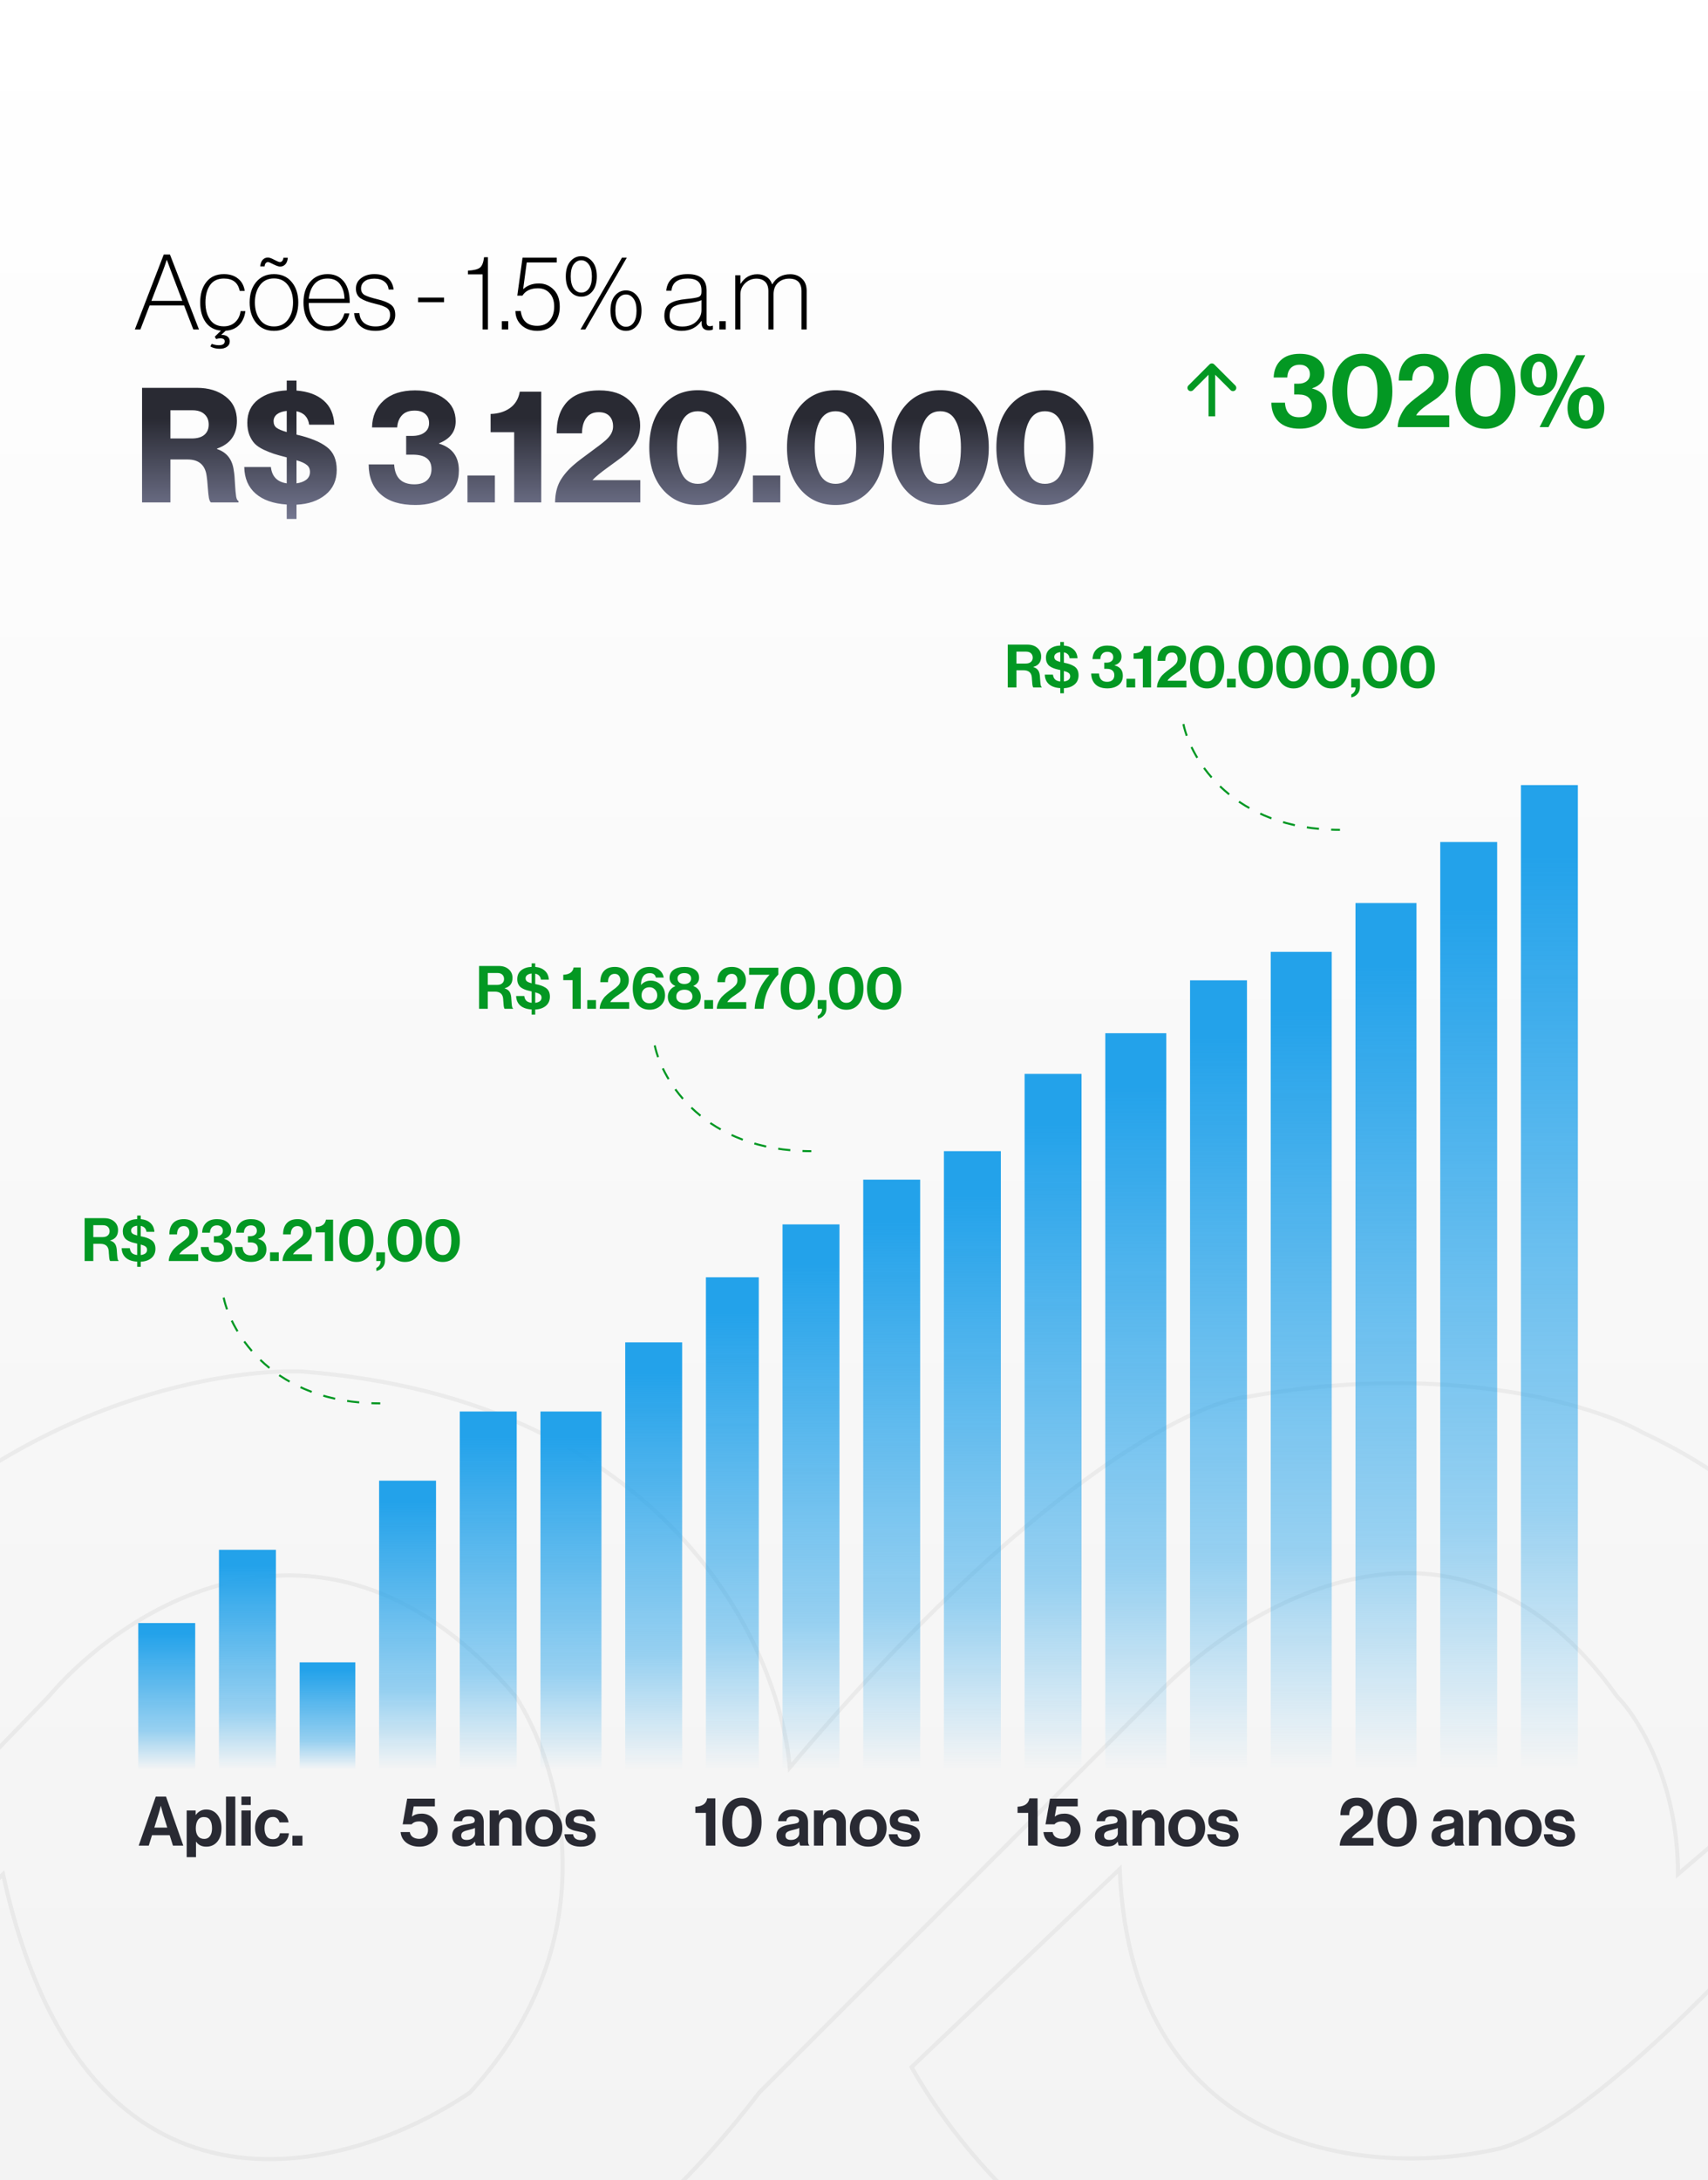
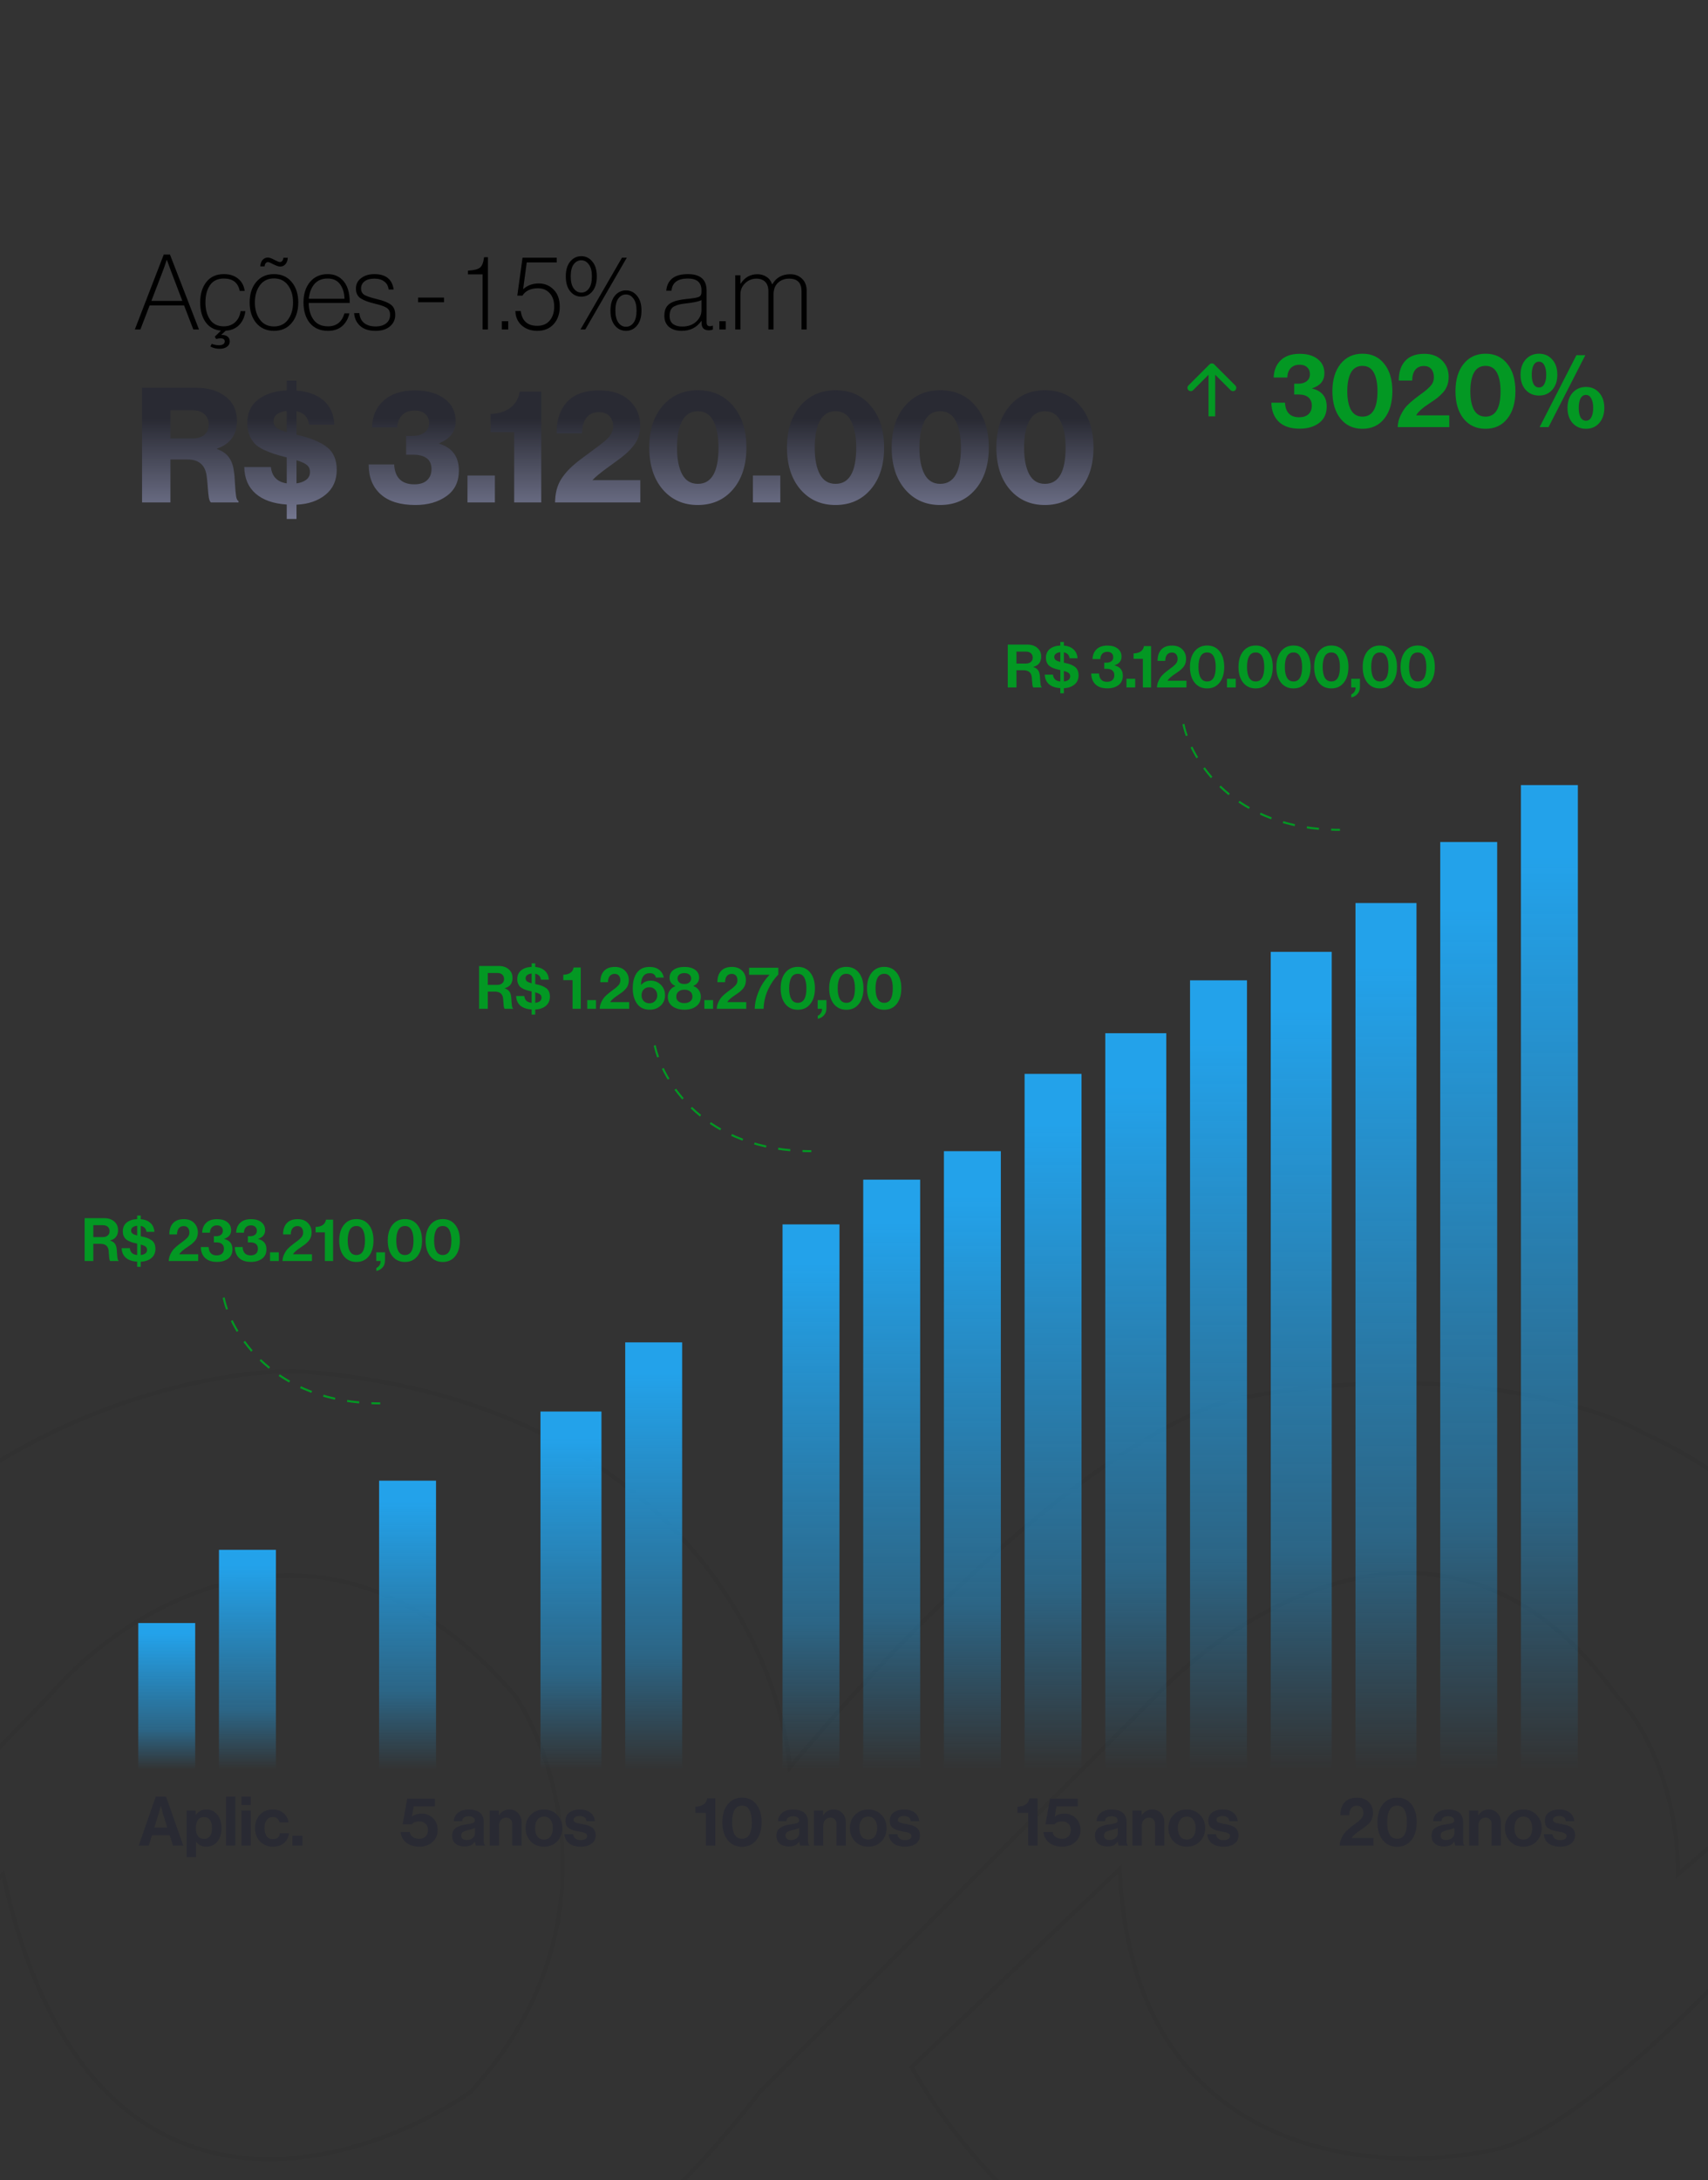
<svg xmlns="http://www.w3.org/2000/svg" width="420" height="536" viewBox="0 0 420 536" fill="none">
  <rect x="0" y="0" width="420" height="536" fill="#333333" stroke="none" />
  <g clip-path="url(#clip0_864_275)">
-     <rect width="420" height="536" fill="url(#paint0_linear_864_275)" />
    <g opacity="0.05">
      <path d="M224.16 508.165L275.332 459.489C278.328 531.38 338.986 535.207 368.94 528.135C396.898 520.147 449.651 459.073 472.533 429.534H539.931L472.533 501.126V579.307H411.376V561.834C313.524 611.758 245.794 546.856 224.16 508.165Z" stroke="black" />
      <path d="M-330 479.457L-330 315.955L-275.083 286V358.39C-274.085 350.402 -239.72 340.085 -222.663 335.924C-139.788 328.935 -96.604 380.44 -85.371 407.067L-134.047 459.487C-144.032 386.606 -196.452 382.524 -221.415 389.593C-268.224 403.183 -276.119 440.464 -272.509 469.709C-270.431 486.547 -262.094 502.274 -249.246 513.355C-208.212 548.748 -163.349 522.334 -144.032 501.923L-36.694 389.593C2.247 345.66 53.585 336.34 74.387 337.172C164.251 344.162 191.709 404.986 194.206 434.525C253.116 364.631 293.638 344.661 306.536 343.413C356.46 334.427 392.239 345.493 403.888 352.15C444.826 371.121 460.885 403.322 463.797 417.051L412.625 460.735C412.625 437.77 402.64 422.044 397.647 417.051C358.706 362.135 305.703 394.169 284.07 417.051L186.717 514.404C147.776 565.327 108.918 577.225 94.357 576.809C9.486 590.788 -35.862 537.702 -47.927 509.411L0.749 460.735C20.719 552.596 85.62 534.79 115.575 514.404C150.522 476.461 137.625 433.693 126.808 417.051C80.877 363.133 31.119 394.585 11.982 417.051C-10.484 440.349 -64.652 496.182 -101.596 533.126C-138.54 570.07 -162.562 576.809 -186.467 576.809H-227.655C-301.956 566.439 -327.526 509.411 -330 479.457Z" stroke="black" />
    </g>
    <rect x="34" y="399" width="14" height="36" fill="url(#paint1_linear_864_275)" />
    <rect x="53.842" y="381" width="14" height="54" fill="url(#paint2_linear_864_275)" />
-     <rect x="73.683" y="408.665" width="13.694" height="26.335" fill="url(#paint3_linear_864_275)" />
    <rect x="93.219" y="364" width="14" height="71" fill="url(#paint4_linear_864_275)" />
-     <rect x="113.06" y="347" width="14" height="88" fill="url(#paint5_linear_864_275)" />
    <rect x="132.902" y="347" width="15" height="88" fill="url(#paint6_linear_864_275)" />
    <rect x="153.743" y="330" width="14" height="105" fill="url(#paint7_linear_864_275)" />
-     <rect x="173.585" y="314" width="13" height="121" fill="url(#paint8_linear_864_275)" />
    <rect x="192.427" y="301" width="14" height="134" fill="url(#paint9_linear_864_275)" />
    <rect x="212.268" y="290" width="14" height="145" fill="url(#paint10_linear_864_275)" />
    <rect x="232.109" y="283" width="14" height="152" fill="url(#paint11_linear_864_275)" />
    <rect x="251.951" y="264" width="14" height="171" fill="url(#paint12_linear_864_275)" />
    <rect x="271.792" y="254" width="15" height="181" fill="url(#paint13_linear_864_275)" />
    <rect x="292.634" y="241" width="14" height="194" fill="url(#paint14_linear_864_275)" />
    <rect x="312.476" y="234" width="15" height="201" fill="url(#paint15_linear_864_275)" />
    <rect x="333.317" y="222" width="15" height="213" fill="url(#paint16_linear_864_275)" />
    <rect x="354.158" y="207" width="14" height="228" fill="url(#paint17_linear_864_275)" />
    <rect x="374" y="193" width="14" height="242" fill="url(#paint18_linear_864_275)" />
    <path d="M55 319C56.833 327.667 67.1 345 93.5 345" stroke="#039823" stroke-width="0.5" stroke-dasharray="3 3" />
    <path d="M161 257C162.833 265.667 173.1 283 199.5 283" stroke="#039823" stroke-width="0.5" stroke-dasharray="3 3" />
    <path d="M291 178C292.833 186.667 303.1 204 329.5 204" stroke="#039823" stroke-width="0.5" stroke-dasharray="3 3" />
    <path d="M34.104 453.725L38.301 441.674H40.829L45.076 453.725H42.531L41.722 451.163H37.374L36.581 453.725H34.104ZM39.025 445.82L37.947 449.292H41.132L40.053 445.82L39.565 443.966H39.531C39.329 444.775 39.16 445.393 39.025 445.82ZM45.905 456.556V445.078H48.113V446.157H48.164C48.804 445.28 49.652 444.842 50.709 444.842C51.843 444.842 52.754 445.264 53.439 446.106C54.124 446.949 54.467 448.05 54.467 449.41C54.467 450.803 54.124 451.916 53.439 452.747C52.754 453.567 51.849 453.977 50.725 453.977C49.602 453.977 48.77 453.567 48.231 452.747H48.197V456.556H45.905ZM50.237 452.073C50.821 452.073 51.282 451.843 51.619 451.382C51.967 450.921 52.141 450.286 52.141 449.477C52.141 448.612 51.978 447.932 51.653 447.438C51.327 446.943 50.827 446.696 50.152 446.696C49.467 446.696 48.961 446.955 48.636 447.472C48.31 447.977 48.147 448.646 48.147 449.477C48.147 450.275 48.327 450.91 48.686 451.382C49.046 451.843 49.562 452.073 50.237 452.073ZM55.568 453.725V441.674H57.86V453.725H55.568ZM59.369 453.725V445.078H61.661V453.725H59.369ZM59.369 443.73V441.674H61.661V443.73H59.369ZM67.15 453.977C65.812 453.977 64.739 453.545 63.93 452.68C63.121 451.814 62.717 450.724 62.717 449.41C62.717 448.095 63.11 447.005 63.897 446.14C64.695 445.275 65.739 444.842 67.032 444.842C68.122 444.842 69.009 445.129 69.695 445.702C70.38 446.275 70.801 447.045 70.959 448.011H68.717C68.638 447.618 68.459 447.297 68.178 447.05C67.897 446.803 67.549 446.679 67.133 446.679C66.459 446.679 65.942 446.921 65.582 447.404C65.223 447.887 65.043 448.556 65.043 449.41C65.043 450.253 65.217 450.921 65.565 451.416C65.914 451.899 66.425 452.14 67.099 452.14C68.099 452.14 68.678 451.651 68.835 450.674H71.043C70.964 451.629 70.577 452.421 69.88 453.05C69.183 453.668 68.273 453.977 67.15 453.977ZM71.908 453.725V451.281H74.369V453.725H71.908Z" fill="#292A33" />
    <path d="M103.161 453.977C101.869 453.977 100.796 453.657 99.942 453.017C99.099 452.376 98.621 451.5 98.509 450.387H100.767C100.869 450.938 101.127 451.354 101.543 451.635C101.97 451.916 102.492 452.056 103.11 452.056C103.751 452.056 104.268 451.854 104.661 451.449C105.054 451.033 105.251 450.511 105.251 449.882C105.251 449.219 105.048 448.702 104.644 448.331C104.251 447.949 103.739 447.758 103.11 447.758C102.267 447.758 101.638 448 101.222 448.483H99.014L100.127 442.179H106.936V444.084H101.728L101.29 446.578H101.324C101.885 446.095 102.683 445.854 103.717 445.854C104.784 445.854 105.7 446.224 106.464 446.966C107.24 447.708 107.627 448.679 107.627 449.882C107.627 451.073 107.2 452.056 106.346 452.831C105.504 453.595 104.442 453.977 103.161 453.977ZM117.051 453.725C116.938 453.579 116.848 453.258 116.781 452.764H116.747C116.5 453.135 116.185 453.421 115.803 453.623C115.421 453.826 114.888 453.927 114.202 453.927C113.292 453.927 112.562 453.697 112.011 453.236C111.46 452.775 111.185 452.123 111.185 451.281C111.185 450.404 111.489 449.764 112.095 449.359C112.702 448.944 113.556 448.657 114.657 448.5C115.466 448.387 116.017 448.275 116.309 448.163C116.601 448.039 116.747 447.825 116.747 447.522C116.747 447.207 116.624 446.96 116.376 446.781C116.129 446.589 115.77 446.494 115.298 446.494C114.253 446.494 113.696 446.898 113.629 447.708H111.59C111.623 446.887 111.955 446.207 112.584 445.668C113.213 445.129 114.123 444.859 115.315 444.859C117.742 444.859 118.955 445.921 118.955 448.045V452.444C118.955 453.095 119.056 453.494 119.259 453.64V453.725H117.051ZM114.758 452.326C115.388 452.326 115.882 452.163 116.242 451.837C116.612 451.511 116.798 451.123 116.798 450.674V449.376C116.551 449.522 116.017 449.691 115.197 449.882C114.545 450.028 114.084 450.196 113.814 450.387C113.545 450.567 113.41 450.848 113.41 451.23C113.41 451.96 113.859 452.326 114.758 452.326ZM122.654 445.078V446.258H122.705C123.3 445.314 124.154 444.842 125.267 444.842C126.154 444.842 126.873 445.146 127.424 445.752C127.974 446.348 128.25 447.123 128.25 448.078V453.725H125.958V448.415C125.958 447.943 125.823 447.561 125.553 447.269C125.295 446.977 124.929 446.831 124.457 446.831C123.952 446.831 123.53 447.016 123.193 447.387C122.868 447.758 122.705 448.236 122.705 448.82V453.725H120.412V445.078H122.654ZM137.011 452.68C136.169 453.545 135.084 453.977 133.758 453.977C132.432 453.977 131.348 453.545 130.505 452.68C129.663 451.803 129.241 450.713 129.241 449.41C129.241 448.106 129.663 447.022 130.505 446.157C131.348 445.28 132.432 444.842 133.758 444.842C135.084 444.842 136.169 445.28 137.011 446.157C137.854 447.022 138.275 448.106 138.275 449.41C138.275 450.713 137.854 451.803 137.011 452.68ZM133.758 452.225C134.444 452.225 134.977 451.972 135.36 451.466C135.753 450.949 135.949 450.264 135.949 449.41C135.949 448.556 135.753 447.87 135.36 447.354C134.977 446.837 134.444 446.578 133.758 446.578C133.062 446.578 132.522 446.837 132.14 447.354C131.758 447.859 131.567 448.545 131.567 449.41C131.567 450.264 131.758 450.949 132.14 451.466C132.522 451.972 133.062 452.225 133.758 452.225ZM142.847 453.977C141.611 453.977 140.644 453.708 139.948 453.168C139.251 452.618 138.869 451.871 138.802 450.927H140.925C141.071 451.882 141.701 452.359 142.813 452.359C143.319 452.359 143.706 452.269 143.976 452.09C144.257 451.91 144.397 451.668 144.397 451.365C144.397 451.253 144.375 451.151 144.33 451.062C144.296 450.972 144.229 450.893 144.128 450.826C144.038 450.747 143.953 450.685 143.875 450.64C143.807 450.595 143.684 450.55 143.504 450.505C143.324 450.46 143.184 450.427 143.083 450.404C142.993 450.382 142.83 450.354 142.594 450.32C142.369 450.275 142.212 450.241 142.122 450.219C141.65 450.129 141.262 450.039 140.959 449.949C140.667 449.848 140.358 449.708 140.032 449.528C139.706 449.337 139.459 449.084 139.29 448.769C139.133 448.443 139.054 448.056 139.054 447.606C139.054 446.707 139.38 446.022 140.032 445.55C140.695 445.078 141.543 444.842 142.577 444.842C143.689 444.842 144.56 445.101 145.189 445.618C145.83 446.123 146.195 446.82 146.285 447.708H144.212C144.122 446.865 143.566 446.443 142.543 446.443C142.083 446.443 141.717 446.528 141.448 446.696C141.189 446.865 141.06 447.101 141.06 447.404C141.06 447.505 141.077 447.601 141.111 447.691C141.156 447.769 141.223 447.842 141.313 447.91C141.414 447.966 141.51 448.017 141.599 448.061C141.689 448.095 141.819 448.134 141.987 448.179C142.156 448.213 142.302 448.247 142.425 448.281C142.549 448.303 142.717 448.337 142.931 448.382C143.144 448.415 143.313 448.443 143.437 448.466C143.796 448.545 144.088 448.618 144.313 448.685C144.549 448.741 144.819 448.842 145.122 448.988C145.425 449.123 145.661 449.281 145.83 449.46C146.01 449.629 146.161 449.865 146.285 450.168C146.42 450.46 146.487 450.803 146.487 451.196C146.487 452.05 146.15 452.73 145.476 453.236C144.813 453.73 143.937 453.977 142.847 453.977Z" fill="#292A33" />
    <path d="M173.594 453.725V445.668H170.982V444.151C172.712 444.084 173.684 443.398 173.898 442.095H175.903V453.725H173.594ZM182.453 453.994C180.981 453.994 179.807 453.449 178.93 452.359C178.065 451.269 177.633 449.803 177.633 447.96C177.633 446.118 178.071 444.651 178.947 443.561C179.824 442.471 180.998 441.926 182.47 441.926C183.953 441.926 185.122 442.471 185.976 443.561C186.841 444.64 187.273 446.106 187.273 447.96C187.273 449.803 186.841 451.269 185.976 452.359C185.122 453.449 183.947 453.994 182.453 453.994ZM182.47 452.039C184.077 452.039 184.88 450.68 184.88 447.96C184.88 446.679 184.683 445.679 184.29 444.96C183.897 444.241 183.29 443.882 182.47 443.882C181.638 443.882 181.02 444.241 180.616 444.96C180.223 445.679 180.026 446.679 180.026 447.96C180.026 449.241 180.223 450.241 180.616 450.96C181.02 451.68 181.638 452.039 182.47 452.039ZM196.793 453.725C196.681 453.579 196.591 453.258 196.523 452.764H196.49C196.242 453.135 195.928 453.421 195.546 453.623C195.164 453.826 194.63 453.927 193.945 453.927C193.034 453.927 192.304 453.697 191.753 453.236C191.203 452.775 190.928 452.123 190.928 451.281C190.928 450.404 191.231 449.764 191.838 449.359C192.444 448.944 193.298 448.657 194.4 448.5C195.209 448.387 195.759 448.275 196.051 448.163C196.343 448.039 196.49 447.825 196.49 447.522C196.49 447.207 196.366 446.96 196.119 446.781C195.872 446.589 195.512 446.494 195.04 446.494C193.995 446.494 193.439 446.898 193.371 447.708H191.332C191.366 446.887 191.697 446.207 192.326 445.668C192.956 445.129 193.866 444.859 195.057 444.859C197.484 444.859 198.698 445.921 198.698 448.045V452.444C198.698 453.095 198.799 453.494 199.001 453.64V453.725H196.793ZM194.501 452.326C195.13 452.326 195.624 452.163 195.984 451.837C196.355 451.511 196.54 451.123 196.54 450.674V449.376C196.293 449.522 195.759 449.691 194.939 449.882C194.287 450.028 193.827 450.196 193.557 450.387C193.287 450.567 193.152 450.848 193.152 451.23C193.152 451.96 193.602 452.326 194.501 452.326ZM202.396 445.078V446.258H202.447C203.043 445.314 203.896 444.842 205.009 444.842C205.897 444.842 206.616 445.146 207.166 445.752C207.717 446.348 207.992 447.123 207.992 448.078V453.725H205.7V448.415C205.7 447.943 205.565 447.561 205.295 447.269C205.037 446.977 204.672 446.831 204.2 446.831C203.694 446.831 203.273 447.016 202.936 447.387C202.61 447.758 202.447 448.236 202.447 448.82V453.725H200.155V445.078H202.396ZM216.754 452.68C215.911 453.545 214.827 453.977 213.501 453.977C212.175 453.977 211.091 453.545 210.248 452.68C209.405 451.803 208.984 450.713 208.984 449.41C208.984 448.106 209.405 447.022 210.248 446.157C211.091 445.28 212.175 444.842 213.501 444.842C214.827 444.842 215.911 445.28 216.754 446.157C217.596 447.022 218.018 448.106 218.018 449.41C218.018 450.713 217.596 451.803 216.754 452.68ZM213.501 452.225C214.186 452.225 214.72 451.972 215.102 451.466C215.495 450.949 215.692 450.264 215.692 449.41C215.692 448.556 215.495 447.87 215.102 447.354C214.72 446.837 214.186 446.578 213.501 446.578C212.804 446.578 212.265 446.837 211.883 447.354C211.501 447.859 211.31 448.545 211.31 449.41C211.31 450.264 211.501 450.949 211.883 451.466C212.265 451.972 212.804 452.225 213.501 452.225ZM222.589 453.977C221.353 453.977 220.387 453.708 219.69 453.168C218.993 452.618 218.611 451.871 218.544 450.927H220.668C220.814 451.882 221.443 452.359 222.555 452.359C223.061 452.359 223.449 452.269 223.718 452.09C223.999 451.91 224.14 451.668 224.14 451.365C224.14 451.253 224.117 451.151 224.072 451.062C224.039 450.972 223.971 450.893 223.87 450.826C223.78 450.747 223.696 450.685 223.617 450.64C223.55 450.595 223.426 450.55 223.246 450.505C223.067 450.46 222.926 450.427 222.825 450.404C222.735 450.382 222.572 450.354 222.336 450.32C222.111 450.275 221.954 450.241 221.864 450.219C221.392 450.129 221.005 450.039 220.701 449.949C220.409 449.848 220.1 449.708 219.774 449.528C219.448 449.337 219.201 449.084 219.033 448.769C218.875 448.443 218.797 448.056 218.797 447.606C218.797 446.707 219.123 446.022 219.774 445.55C220.437 445.078 221.286 444.842 222.319 444.842C223.432 444.842 224.303 445.101 224.932 445.618C225.572 446.123 225.937 446.82 226.027 447.708H223.954C223.864 446.865 223.308 446.443 222.286 446.443C221.825 446.443 221.46 446.528 221.19 446.696C220.932 446.865 220.802 447.101 220.802 447.404C220.802 447.505 220.819 447.601 220.853 447.691C220.898 447.769 220.965 447.842 221.055 447.91C221.156 447.966 221.252 448.017 221.342 448.061C221.432 448.095 221.561 448.134 221.729 448.179C221.898 448.213 222.044 448.247 222.168 448.281C222.291 448.303 222.46 448.337 222.673 448.382C222.887 448.415 223.055 448.443 223.179 448.466C223.539 448.545 223.831 448.618 224.055 448.685C224.291 448.741 224.561 448.842 224.864 448.988C225.168 449.123 225.404 449.281 225.572 449.46C225.752 449.629 225.904 449.865 226.027 450.168C226.162 450.46 226.23 450.803 226.23 451.196C226.23 452.05 225.893 452.73 225.218 453.236C224.555 453.73 223.679 453.977 222.589 453.977Z" fill="#292A33" />
    <path d="M252.831 453.725V445.668H250.218V444.151C251.949 444.084 252.921 443.398 253.134 442.095H255.14V453.725H252.831ZM261.234 453.977C259.942 453.977 258.869 453.657 258.015 453.017C257.172 452.376 256.695 451.5 256.583 450.387H258.841C258.942 450.938 259.201 451.354 259.616 451.635C260.043 451.916 260.566 452.056 261.184 452.056C261.824 452.056 262.341 451.854 262.735 451.449C263.128 451.033 263.324 450.511 263.324 449.882C263.324 449.219 263.122 448.702 262.718 448.331C262.324 447.949 261.813 447.758 261.184 447.758C260.341 447.758 259.712 448 259.296 448.483H257.088L258.201 442.179H265.01V444.084H259.802L259.364 446.578H259.397C259.959 446.095 260.757 445.854 261.791 445.854C262.858 445.854 263.774 446.224 264.538 446.966C265.313 447.708 265.701 448.679 265.701 449.882C265.701 451.073 265.274 452.056 264.42 452.831C263.577 453.595 262.515 453.977 261.234 453.977ZM275.124 453.725C275.012 453.579 274.922 453.258 274.855 452.764H274.821C274.574 453.135 274.259 453.421 273.877 453.623C273.495 453.826 272.961 453.927 272.276 453.927C271.366 453.927 270.635 453.697 270.085 453.236C269.534 452.775 269.259 452.123 269.259 451.281C269.259 450.404 269.562 449.764 270.169 449.359C270.776 448.944 271.63 448.657 272.731 448.5C273.54 448.387 274.09 448.275 274.383 448.163C274.675 448.039 274.821 447.825 274.821 447.522C274.821 447.207 274.697 446.96 274.45 446.781C274.203 446.589 273.843 446.494 273.371 446.494C272.326 446.494 271.77 446.898 271.703 447.708H269.663C269.697 446.887 270.029 446.207 270.658 445.668C271.287 445.129 272.197 444.859 273.388 444.859C275.815 444.859 277.029 445.921 277.029 448.045V452.444C277.029 453.095 277.13 453.494 277.332 453.64V453.725H275.124ZM272.832 452.326C273.461 452.326 273.956 452.163 274.315 451.837C274.686 451.511 274.871 451.123 274.871 450.674V449.376C274.624 449.522 274.09 449.691 273.27 449.882C272.619 450.028 272.158 450.196 271.888 450.387C271.618 450.567 271.484 450.848 271.484 451.23C271.484 451.96 271.933 452.326 272.832 452.326ZM280.728 445.078V446.258H280.778C281.374 445.314 282.228 444.842 283.34 444.842C284.228 444.842 284.947 445.146 285.498 445.752C286.048 446.348 286.323 447.123 286.323 448.078V453.725H284.031V448.415C284.031 447.943 283.896 447.561 283.627 447.269C283.368 446.977 283.003 446.831 282.531 446.831C282.026 446.831 281.604 447.016 281.267 447.387C280.941 447.758 280.778 448.236 280.778 448.82V453.725H278.486V445.078H280.728ZM295.085 452.68C294.242 453.545 293.158 453.977 291.832 453.977C290.506 453.977 289.422 453.545 288.579 452.68C287.736 451.803 287.315 450.713 287.315 449.41C287.315 448.106 287.736 447.022 288.579 446.157C289.422 445.28 290.506 444.842 291.832 444.842C293.158 444.842 294.242 445.28 295.085 446.157C295.928 447.022 296.349 448.106 296.349 449.41C296.349 450.713 295.928 451.803 295.085 452.68ZM291.832 452.225C292.517 452.225 293.051 451.972 293.433 451.466C293.826 450.949 294.023 450.264 294.023 449.41C294.023 448.556 293.826 447.87 293.433 447.354C293.051 446.837 292.517 446.578 291.832 446.578C291.135 446.578 290.596 446.837 290.214 447.354C289.832 447.859 289.641 448.545 289.641 449.41C289.641 450.264 289.832 450.949 290.214 451.466C290.596 451.972 291.135 452.225 291.832 452.225ZM300.92 453.977C299.684 453.977 298.718 453.708 298.021 453.168C297.325 452.618 296.943 451.871 296.875 450.927H298.999C299.145 451.882 299.774 452.359 300.887 452.359C301.392 452.359 301.78 452.269 302.05 452.09C302.331 451.91 302.471 451.668 302.471 451.365C302.471 451.253 302.448 451.151 302.404 451.062C302.37 450.972 302.302 450.893 302.201 450.826C302.111 450.747 302.027 450.685 301.948 450.64C301.881 450.595 301.757 450.55 301.578 450.505C301.398 450.46 301.257 450.427 301.156 450.404C301.066 450.382 300.903 450.354 300.668 450.32C300.443 450.275 300.285 450.241 300.196 450.219C299.724 450.129 299.336 450.039 299.033 449.949C298.74 449.848 298.431 449.708 298.106 449.528C297.78 449.337 297.533 449.084 297.364 448.769C297.207 448.443 297.128 448.056 297.128 447.606C297.128 446.707 297.454 446.022 298.106 445.55C298.769 445.078 299.617 444.842 300.651 444.842C301.763 444.842 302.634 445.101 303.263 445.618C303.904 446.123 304.269 446.82 304.359 447.708H302.286C302.196 446.865 301.639 446.443 300.617 446.443C300.156 446.443 299.791 446.528 299.521 446.696C299.263 446.865 299.134 447.101 299.134 447.404C299.134 447.505 299.151 447.601 299.184 447.691C299.229 447.769 299.297 447.842 299.387 447.91C299.488 447.966 299.583 448.017 299.673 448.061C299.763 448.095 299.892 448.134 300.061 448.179C300.229 448.213 300.375 448.247 300.499 448.281C300.623 448.303 300.791 448.337 301.005 448.382C301.218 448.415 301.387 448.443 301.51 448.466C301.87 448.545 302.162 448.618 302.387 448.685C302.623 448.741 302.892 448.842 303.196 448.988C303.499 449.123 303.735 449.281 303.904 449.46C304.083 449.629 304.235 449.865 304.359 450.168C304.494 450.46 304.561 450.803 304.561 451.196C304.561 452.05 304.224 452.73 303.55 453.236C302.887 453.73 302.01 453.977 300.92 453.977Z" fill="#292A33" />
    <path d="M329.438 453.725C329.461 453.039 329.624 452.393 329.927 451.786C330.23 451.168 330.556 450.674 330.905 450.303C331.264 449.932 331.702 449.545 332.219 449.14C332.399 448.994 332.68 448.781 333.062 448.5C333.455 448.219 333.747 448 333.938 447.842C334.129 447.685 334.343 447.488 334.579 447.252C334.826 447.005 335 446.758 335.101 446.511C335.202 446.252 335.253 445.983 335.253 445.702C335.253 445.151 335.113 444.713 334.832 444.387C334.551 444.061 334.158 443.898 333.652 443.898C333.068 443.898 332.607 444.101 332.27 444.505C331.944 444.91 331.775 445.488 331.764 446.241H329.607C329.607 444.893 329.949 443.842 330.635 443.089C331.332 442.325 332.354 441.943 333.702 441.943C334.916 441.943 335.871 442.297 336.568 443.005C337.276 443.713 337.63 444.589 337.63 445.634C337.63 446.151 337.551 446.623 337.394 447.05C337.248 447.466 337.012 447.848 336.686 448.196C336.36 448.545 336.068 448.82 335.809 449.022C335.551 449.224 335.191 449.477 334.731 449.781C333.472 450.59 332.697 451.275 332.405 451.837H337.731V453.725H329.438ZM343.543 453.994C342.071 453.994 340.897 453.449 340.021 452.359C339.156 451.269 338.723 449.803 338.723 447.96C338.723 446.118 339.161 444.651 340.038 443.561C340.914 442.471 342.088 441.926 343.56 441.926C345.043 441.926 346.212 442.471 347.066 443.561C347.931 444.64 348.364 446.106 348.364 447.96C348.364 449.803 347.931 451.269 347.066 452.359C346.212 453.449 345.038 453.994 343.543 453.994ZM343.56 452.039C345.167 452.039 345.97 450.68 345.97 447.96C345.97 446.679 345.774 445.679 345.381 444.96C344.987 444.241 344.381 443.882 343.56 443.882C342.729 443.882 342.111 444.241 341.706 444.96C341.313 445.679 341.116 446.679 341.116 447.96C341.116 449.241 341.313 450.241 341.706 450.96C342.111 451.68 342.729 452.039 343.56 452.039ZM357.883 453.725C357.771 453.579 357.681 453.258 357.614 452.764H357.58C357.333 453.135 357.018 453.421 356.636 453.623C356.254 453.826 355.72 453.927 355.035 453.927C354.125 453.927 353.394 453.697 352.844 453.236C352.293 452.775 352.018 452.123 352.018 451.281C352.018 450.404 352.321 449.764 352.928 449.359C353.535 448.944 354.389 448.657 355.49 448.5C356.299 448.387 356.85 448.275 357.142 448.163C357.434 448.039 357.58 447.825 357.58 447.522C357.58 447.207 357.456 446.96 357.209 446.781C356.962 446.589 356.602 446.494 356.131 446.494C355.086 446.494 354.529 446.898 354.462 447.708H352.423C352.456 446.887 352.788 446.207 353.417 445.668C354.046 445.129 354.956 444.859 356.147 444.859C358.574 444.859 359.788 445.921 359.788 448.045V452.444C359.788 453.095 359.889 453.494 360.091 453.64V453.725H357.883ZM355.591 452.326C356.22 452.326 356.715 452.163 357.074 451.837C357.445 451.511 357.631 451.123 357.631 450.674V449.376C357.383 449.522 356.85 449.691 356.029 449.882C355.378 450.028 354.917 450.196 354.647 450.387C354.378 450.567 354.243 450.848 354.243 451.23C354.243 451.96 354.692 452.326 355.591 452.326ZM363.487 445.078V446.258H363.537C364.133 445.314 364.987 444.842 366.099 444.842C366.987 444.842 367.706 445.146 368.257 445.752C368.807 446.348 369.083 447.123 369.083 448.078V453.725H366.79V448.415C366.79 447.943 366.656 447.561 366.386 447.269C366.127 446.977 365.762 446.831 365.29 446.831C364.785 446.831 364.363 447.016 364.026 447.387C363.7 447.758 363.537 448.236 363.537 448.82V453.725H361.245V445.078H363.487ZM377.844 452.68C377.001 453.545 375.917 453.977 374.591 453.977C373.265 453.977 372.181 453.545 371.338 452.68C370.496 451.803 370.074 450.713 370.074 449.41C370.074 448.106 370.496 447.022 371.338 446.157C372.181 445.28 373.265 444.842 374.591 444.842C375.917 444.842 377.001 445.28 377.844 446.157C378.687 447.022 379.108 448.106 379.108 449.41C379.108 450.713 378.687 451.803 377.844 452.68ZM374.591 452.225C375.277 452.225 375.81 451.972 376.192 451.466C376.586 450.949 376.782 450.264 376.782 449.41C376.782 448.556 376.586 447.87 376.192 447.354C375.81 446.837 375.277 446.578 374.591 446.578C373.895 446.578 373.355 446.837 372.973 447.354C372.591 447.859 372.4 448.545 372.4 449.41C372.4 450.264 372.591 450.949 372.973 451.466C373.355 451.972 373.895 452.225 374.591 452.225ZM383.68 453.977C382.443 453.977 381.477 453.708 380.781 453.168C380.084 452.618 379.702 451.871 379.634 450.927H381.758C381.904 451.882 382.533 452.359 383.646 452.359C384.151 452.359 384.539 452.269 384.809 452.09C385.09 451.91 385.23 451.668 385.23 451.365C385.23 451.253 385.208 451.151 385.163 451.062C385.129 450.972 385.062 450.893 384.96 450.826C384.871 450.747 384.786 450.685 384.708 450.64C384.64 450.595 384.517 450.55 384.337 450.505C384.157 450.46 384.017 450.427 383.915 450.404C383.826 450.382 383.663 450.354 383.427 450.32C383.202 450.275 383.045 450.241 382.955 450.219C382.483 450.129 382.095 450.039 381.792 449.949C381.5 449.848 381.191 449.708 380.865 449.528C380.539 449.337 380.292 449.084 380.123 448.769C379.966 448.443 379.887 448.056 379.887 447.606C379.887 446.707 380.213 446.022 380.865 445.55C381.528 445.078 382.376 444.842 383.41 444.842C384.522 444.842 385.393 445.101 386.022 445.618C386.663 446.123 387.028 446.82 387.118 447.708H385.045C384.955 446.865 384.399 446.443 383.376 446.443C382.915 446.443 382.55 446.528 382.281 446.696C382.022 446.865 381.893 447.101 381.893 447.404C381.893 447.505 381.91 447.601 381.943 447.691C381.988 447.769 382.056 447.842 382.146 447.91C382.247 447.966 382.342 448.017 382.432 448.061C382.522 448.095 382.651 448.134 382.82 448.179C382.988 448.213 383.135 448.247 383.258 448.281C383.382 448.303 383.55 448.337 383.764 448.382C383.977 448.415 384.146 448.443 384.269 448.466C384.629 448.545 384.921 448.618 385.146 448.685C385.382 448.741 385.651 448.842 385.955 448.988C386.258 449.123 386.494 449.281 386.663 449.46C386.843 449.629 386.994 449.865 387.118 450.168C387.253 450.46 387.32 450.803 387.32 451.196C387.32 452.05 386.983 452.73 386.309 453.236C385.646 453.73 384.769 453.977 383.68 453.977Z" fill="#292A33" />
    <path d="M33.155 81L40.27 62.569H41.79L48.931 81H47.539L45.27 75.097H36.789L34.521 81H33.155ZM40.038 66.641L37.228 73.963H44.832L42.048 66.641L41.043 63.909H40.991C40.648 64.957 40.33 65.868 40.038 66.641ZM54.022 85.743C53.145 85.743 52.381 85.554 51.728 85.176L52.063 84.532C52.681 84.755 53.257 84.867 53.79 84.867C54.77 84.867 55.259 84.549 55.259 83.913C55.259 83.415 54.89 83.165 54.151 83.165C53.876 83.165 53.541 83.225 53.145 83.346L52.81 82.779L54.331 81.284C52.681 81.129 51.418 80.424 50.542 79.17C49.665 77.915 49.227 76.308 49.227 74.349C49.227 72.27 49.734 70.594 50.748 69.323C51.762 68.034 53.197 67.389 55.053 67.389C56.462 67.389 57.614 67.75 58.507 68.472C59.418 69.176 59.977 70.19 60.183 71.514H58.946C58.533 69.486 57.236 68.472 55.053 68.472C53.524 68.472 52.381 69.022 51.625 70.122C50.886 71.222 50.516 72.631 50.516 74.349C50.516 76.068 50.894 77.477 51.65 78.577C52.407 79.677 53.532 80.227 55.027 80.227C56.161 80.227 57.098 79.883 57.837 79.195C58.576 78.508 59.014 77.606 59.152 76.489H60.338C60.166 77.881 59.659 79.015 58.817 79.891C57.975 80.751 56.866 81.223 55.491 81.309L54.434 82.289V82.341C55.036 82.306 55.526 82.426 55.904 82.701C56.299 82.993 56.497 83.397 56.497 83.913C56.497 84.497 56.265 84.944 55.801 85.253C55.354 85.58 54.761 85.743 54.022 85.743ZM71.723 79.402C70.658 80.691 69.206 81.335 67.367 81.335C65.528 81.335 64.067 80.682 62.984 79.376C61.919 78.07 61.386 76.394 61.386 74.349C61.386 72.304 61.919 70.637 62.984 69.348C64.067 68.042 65.528 67.389 67.367 67.389C69.206 67.389 70.658 68.034 71.723 69.323C72.806 70.611 73.347 72.287 73.347 74.349C73.347 76.412 72.806 78.096 71.723 79.402ZM63.913 78.577C64.737 79.694 65.889 80.252 67.367 80.252C68.845 80.252 69.996 79.694 70.821 78.577C71.646 77.46 72.058 76.051 72.058 74.349C72.058 72.648 71.646 71.239 70.821 70.122C69.996 69.004 68.845 68.446 67.367 68.446C65.889 68.446 64.737 69.004 63.913 70.122C63.088 71.239 62.675 72.648 62.675 74.349C62.675 76.051 63.088 77.46 63.913 78.577ZM68.888 65.533C68.51 65.533 67.968 65.353 67.264 64.992C66.559 64.614 66.095 64.425 65.872 64.425C65.683 64.425 65.502 64.519 65.33 64.708C65.176 64.897 65.09 65.155 65.073 65.481H63.99C64.059 64.777 64.256 64.244 64.583 63.883C64.927 63.505 65.356 63.316 65.872 63.316C66.267 63.316 66.8 63.505 67.47 63.883C68.157 64.244 68.613 64.425 68.836 64.425C69.06 64.425 69.249 64.33 69.403 64.141C69.575 63.952 69.67 63.694 69.687 63.368H70.769C70.718 64.055 70.52 64.588 70.177 64.966C69.833 65.344 69.403 65.533 68.888 65.533ZM85.996 74.478H75.917C75.934 76.18 76.338 77.563 77.128 78.628C77.919 79.694 79.096 80.227 80.66 80.227C82.722 80.227 84.071 79.161 84.707 77.03H85.919C85.626 78.336 85.034 79.385 84.14 80.175C83.246 80.948 82.086 81.335 80.66 81.335C78.752 81.335 77.266 80.699 76.2 79.427C75.152 78.139 74.628 76.446 74.628 74.349C74.628 72.287 75.161 70.611 76.226 69.323C77.309 68.034 78.752 67.389 80.557 67.389C81.983 67.389 83.152 67.819 84.063 68.678C85.386 69.898 86.03 71.832 85.996 74.478ZM84.707 73.447C84.673 72.003 84.312 70.818 83.624 69.89C82.954 68.944 81.932 68.472 80.557 68.472C79.182 68.472 78.099 68.927 77.309 69.838C76.535 70.749 76.08 71.952 75.942 73.447H84.707ZM92.343 81.335C90.693 81.335 89.421 80.923 88.528 80.098C87.634 79.256 87.153 78.216 87.084 76.979H88.373C88.459 78.044 88.854 78.86 89.559 79.427C90.281 79.978 91.209 80.252 92.343 80.252C93.46 80.252 94.336 79.995 94.972 79.479C95.608 78.963 95.926 78.267 95.926 77.391C95.926 76.669 95.686 76.128 95.204 75.767C94.723 75.389 93.752 75.028 92.291 74.684C90.676 74.306 89.473 73.859 88.682 73.344C87.909 72.828 87.522 72.029 87.522 70.947C87.522 69.864 87.952 69.004 88.811 68.369C89.671 67.716 90.753 67.389 92.059 67.389C94.861 67.389 96.442 68.652 96.802 71.178H95.565C95.479 70.336 95.127 69.683 94.508 69.219C93.89 68.738 93.073 68.498 92.059 68.498C91.011 68.498 90.203 68.721 89.636 69.168C89.069 69.615 88.785 70.199 88.785 70.921C88.785 71.642 89.069 72.175 89.636 72.519C90.221 72.846 91.26 73.189 92.755 73.55C94.285 73.911 95.402 74.358 96.106 74.891C96.828 75.406 97.189 76.248 97.189 77.417C97.189 78.551 96.76 79.488 95.9 80.227C95.041 80.966 93.855 81.335 92.343 81.335ZM102.802 74.298V73.163H109.195V74.298H102.802ZM118.671 81V67.441H115.062V66.538C116.523 66.453 117.511 66.203 118.027 65.791C118.542 65.378 118.877 64.528 119.032 63.239H119.986V81H118.671ZM123.4 81V78.963H124.972V81H123.4ZM132.128 81.335C130.564 81.335 129.275 80.88 128.261 79.969C127.264 79.058 126.757 77.889 126.74 76.463H128.055C128.364 78.886 129.713 80.098 132.102 80.098C133.425 80.098 134.448 79.668 135.169 78.809C135.908 77.932 136.278 76.781 136.278 75.355C136.278 73.98 135.908 72.888 135.169 72.081C134.448 71.273 133.485 70.869 132.282 70.869C130.512 70.869 129.24 71.471 128.467 72.674H127.204L128.493 63.342H136.897V64.528H129.524L128.647 71.05H128.699C129.713 70.139 130.985 69.683 132.514 69.683C133.941 69.683 135.152 70.19 136.149 71.204C137.146 72.201 137.644 73.602 137.644 75.406C137.644 77.142 137.146 78.568 136.149 79.685C135.152 80.785 133.812 81.335 132.128 81.335ZM145.677 71.617C144.955 72.493 144.044 72.931 142.944 72.931C141.844 72.931 140.934 72.493 140.212 71.617C139.49 70.723 139.129 69.503 139.129 67.956C139.129 66.392 139.49 65.172 140.212 64.296C140.951 63.419 141.862 62.981 142.944 62.981C144.027 62.981 144.929 63.419 145.651 64.296C146.39 65.155 146.76 66.375 146.76 67.956C146.76 69.503 146.399 70.723 145.677 71.617ZM156.658 80.02C155.937 80.897 155.026 81.335 153.926 81.335C152.826 81.335 151.915 80.897 151.193 80.02C150.472 79.127 150.111 77.907 150.111 76.36C150.111 74.796 150.472 73.576 151.193 72.699C151.932 71.823 152.843 71.385 153.926 71.385C155.009 71.385 155.911 71.823 156.633 72.699C157.372 73.559 157.741 74.779 157.741 76.36C157.741 77.907 157.38 79.127 156.658 80.02ZM153.926 80.33C154.682 80.33 155.301 80.003 155.782 79.35C156.28 78.68 156.529 77.683 156.529 76.36C156.529 75.071 156.28 74.091 155.782 73.421C155.284 72.734 154.665 72.39 153.926 72.39C153.17 72.39 152.542 72.725 152.044 73.395C151.563 74.049 151.322 75.037 151.322 76.36C151.322 77.649 151.571 78.637 152.07 79.324C152.568 79.995 153.187 80.33 153.926 80.33ZM142.944 71.926C143.7 71.926 144.319 71.6 144.8 70.947C145.299 70.276 145.548 69.279 145.548 67.956C145.548 66.667 145.299 65.688 144.8 65.017C144.302 64.33 143.683 63.986 142.944 63.986C142.188 63.986 141.561 64.322 141.063 64.992C140.581 65.645 140.341 66.633 140.341 67.956C140.341 69.245 140.59 70.233 141.088 70.921C141.587 71.591 142.205 71.926 142.944 71.926ZM142.738 81L152.946 63.342H154.132L143.924 81H142.738ZM174.269 81.206C173.737 81.206 173.307 81.06 172.98 80.768C172.671 80.459 172.516 80.003 172.516 79.402V78.938H172.439C171.305 80.536 169.698 81.335 167.619 81.335C166.347 81.335 165.316 81.017 164.525 80.381C163.752 79.728 163.365 78.809 163.365 77.623C163.365 76.867 163.494 76.231 163.752 75.716C164.027 75.183 164.431 74.77 164.963 74.478C165.513 74.186 166.063 73.98 166.613 73.859C167.163 73.722 167.833 73.61 168.624 73.524C170.274 73.37 171.331 73.198 171.795 73.009C172.259 72.82 172.491 72.424 172.491 71.823V71.359C172.491 69.434 171.374 68.472 169.139 68.472C166.648 68.472 165.307 69.469 165.118 71.462H163.829C164.104 68.747 165.874 67.389 169.139 67.389C172.216 67.389 173.754 68.738 173.754 71.436V79.273C173.754 79.891 174.037 80.201 174.604 80.201C174.759 80.201 174.965 80.158 175.223 80.072H175.3V81C175.025 81.138 174.682 81.206 174.269 81.206ZM167.747 80.278C169.191 80.278 170.342 79.874 171.202 79.067C172.061 78.259 172.491 77.322 172.491 76.257V73.782C171.838 74.109 170.6 74.375 168.779 74.581C168.074 74.667 167.515 74.753 167.103 74.839C166.708 74.925 166.295 75.071 165.866 75.277C165.436 75.484 165.127 75.784 164.938 76.18C164.749 76.575 164.654 77.073 164.654 77.675C164.654 78.568 164.938 79.23 165.505 79.659C166.072 80.072 166.819 80.278 167.747 80.278ZM176.894 81V78.963H178.467V81H176.894ZM180.802 81V67.673H182.065V69.761H182.117C183.113 68.197 184.488 67.415 186.241 67.415C187.1 67.415 187.848 67.63 188.484 68.059C189.137 68.472 189.592 69.073 189.85 69.864H189.927C190.873 68.231 192.342 67.415 194.335 67.415C195.487 67.415 196.441 67.776 197.197 68.498C197.97 69.202 198.357 70.199 198.357 71.488V81H197.094V71.617C197.094 69.537 196.08 68.498 194.052 68.498C192.952 68.498 192.033 68.841 191.294 69.529C190.572 70.216 190.211 71.17 190.211 72.39V81H188.948V71.617C188.948 70.568 188.681 69.787 188.149 69.271C187.616 68.755 186.903 68.498 186.009 68.498C184.944 68.498 184.016 68.876 183.225 69.632C182.452 70.388 182.065 71.307 182.065 72.39V81H180.802Z" fill="black" />
    <path d="M319.587 105.387C317.353 105.387 315.643 104.82 314.457 103.685C313.272 102.534 312.662 100.97 312.627 98.994H315.978C316.116 101.382 317.276 102.577 319.458 102.577C320.438 102.577 321.203 102.328 321.753 101.829C322.303 101.314 322.578 100.609 322.578 99.716C322.578 98.856 322.303 98.186 321.753 97.705C321.203 97.224 320.395 96.983 319.329 96.983H318.247V94.328H319.252C320.111 94.328 320.799 94.122 321.314 93.709C321.847 93.297 322.114 92.721 322.114 91.982C322.114 91.277 321.89 90.719 321.443 90.306C320.996 89.877 320.386 89.662 319.613 89.662C318.651 89.662 317.903 89.945 317.37 90.513C316.855 91.08 316.58 91.844 316.545 92.807H313.194C313.263 91.02 313.847 89.602 314.947 88.553C316.047 87.505 317.602 86.981 319.613 86.981C321.469 86.981 322.938 87.411 324.021 88.27C325.121 89.129 325.671 90.289 325.671 91.75C325.671 93.572 324.666 94.809 322.655 95.462V95.514C325.044 96.098 326.238 97.576 326.238 99.948C326.238 101.7 325.611 103.049 324.356 103.995C323.102 104.923 321.512 105.387 319.587 105.387ZM335.013 105.412C332.761 105.412 330.965 104.579 329.625 102.912C328.302 101.245 327.64 99.002 327.64 96.184C327.64 93.365 328.31 91.123 329.651 89.456C330.991 87.789 332.787 86.955 335.038 86.955C337.307 86.955 339.094 87.789 340.4 89.456C341.723 91.106 342.385 93.348 342.385 96.184C342.385 99.002 341.723 101.245 340.4 102.912C339.094 104.579 337.298 105.412 335.013 105.412ZM335.038 102.422C337.496 102.422 338.725 100.343 338.725 96.184C338.725 94.225 338.424 92.695 337.822 91.595C337.221 90.496 336.293 89.945 335.038 89.945C333.767 89.945 332.821 90.496 332.203 91.595C331.601 92.695 331.3 94.225 331.3 96.184C331.3 98.143 331.601 99.672 332.203 100.772C332.821 101.872 333.767 102.422 335.038 102.422ZM343.699 105C343.733 103.952 343.982 102.964 344.446 102.036C344.91 101.09 345.409 100.334 345.941 99.767C346.491 99.2 347.161 98.607 347.952 97.988C348.227 97.765 348.657 97.438 349.241 97.009C349.842 96.579 350.289 96.244 350.581 96.003C350.874 95.763 351.2 95.462 351.561 95.101C351.939 94.723 352.205 94.345 352.36 93.967C352.515 93.572 352.592 93.159 352.592 92.73C352.592 91.888 352.377 91.217 351.948 90.719C351.518 90.221 350.916 89.971 350.143 89.971C349.249 89.971 348.545 90.281 348.029 90.899C347.531 91.518 347.273 92.403 347.256 93.555H343.956C343.956 91.492 344.481 89.885 345.529 88.734C346.594 87.565 348.158 86.981 350.22 86.981C352.076 86.981 353.537 87.522 354.603 88.605C355.685 89.688 356.227 91.028 356.227 92.626C356.227 93.417 356.106 94.139 355.866 94.792C355.642 95.428 355.282 96.012 354.783 96.545C354.285 97.078 353.838 97.499 353.443 97.808C353.047 98.117 352.498 98.504 351.793 98.968C349.868 100.205 348.682 101.254 348.236 102.113H356.381V105H343.699ZM365.272 105.412C363.02 105.412 361.225 104.579 359.884 102.912C358.561 101.245 357.899 99.002 357.899 96.184C357.899 93.365 358.569 91.123 359.91 89.456C361.25 87.789 363.046 86.955 365.298 86.955C367.566 86.955 369.353 87.789 370.659 89.456C371.983 91.106 372.644 93.348 372.644 96.184C372.644 99.002 371.983 101.245 370.659 102.912C369.353 104.579 367.557 105.412 365.272 105.412ZM365.298 102.422C367.755 102.422 368.984 100.343 368.984 96.184C368.984 94.225 368.683 92.695 368.082 91.595C367.48 90.496 366.552 89.945 365.298 89.945C364.026 89.945 363.081 90.496 362.462 91.595C361.86 92.695 361.56 94.225 361.56 96.184C361.56 98.143 361.86 99.672 362.462 100.772C363.081 101.872 364.026 102.422 365.298 102.422ZM378.44 97.241C377.117 97.241 376.026 96.777 375.166 95.849C374.324 94.903 373.903 93.658 373.903 92.111C373.903 90.564 374.324 89.318 375.166 88.373C376.026 87.428 377.117 86.955 378.44 86.955C379.781 86.955 380.863 87.428 381.688 88.373C382.53 89.301 382.951 90.547 382.951 92.111C382.951 93.658 382.53 94.903 381.688 95.849C380.863 96.777 379.781 97.241 378.44 97.241ZM389.989 105.412C388.666 105.412 387.574 104.948 386.715 104.02C385.873 103.075 385.452 101.829 385.452 100.283C385.452 98.736 385.873 97.49 386.715 96.545C387.574 95.6 388.666 95.127 389.989 95.127C391.329 95.127 392.412 95.6 393.237 96.545C394.079 97.473 394.5 98.719 394.5 100.283C394.5 101.829 394.079 103.075 393.237 104.02C392.412 104.948 391.329 105.412 389.989 105.412ZM378.595 105L387.643 87.316H389.834L380.786 105H378.595ZM388.648 102.577C388.958 103.144 389.405 103.428 389.989 103.428C390.573 103.428 391.011 103.144 391.304 102.577C391.613 102.01 391.768 101.245 391.768 100.283C391.768 99.32 391.613 98.547 391.304 97.963C390.994 97.378 390.556 97.086 389.989 97.086C389.405 97.086 388.958 97.378 388.648 97.963C388.356 98.53 388.21 99.303 388.21 100.283C388.21 101.245 388.356 102.01 388.648 102.577ZM377.1 94.405C377.409 94.972 377.856 95.256 378.44 95.256C379.024 95.256 379.463 94.972 379.755 94.405C380.064 93.838 380.219 93.073 380.219 92.111C380.219 91.148 380.064 90.375 379.755 89.791C379.446 89.207 379.007 88.914 378.44 88.914C377.856 88.914 377.409 89.207 377.1 89.791C376.808 90.358 376.661 91.131 376.661 92.111C376.661 93.073 376.808 93.838 377.1 94.405Z" fill="#039823" />
    <path d="M20.81 310V299.471H25.64C26.651 299.471 27.466 299.741 28.085 300.281C28.713 300.821 29.027 301.528 29.027 302.401C29.027 303.746 28.384 304.596 27.098 304.949V304.993C27.599 305.14 27.972 305.376 28.217 305.7C28.472 306.014 28.634 306.485 28.703 307.114C28.723 307.349 28.742 307.629 28.762 307.953C28.791 308.267 28.811 308.518 28.821 308.704C28.841 308.891 28.86 309.077 28.88 309.264C28.909 309.45 28.944 309.597 28.983 309.705C29.032 309.804 29.091 309.867 29.16 309.897V310H27.113C27.073 309.98 27.039 309.946 27.01 309.897C26.98 309.838 26.956 309.759 26.936 309.661C26.916 309.563 26.897 309.465 26.877 309.367C26.867 309.259 26.852 309.126 26.833 308.969C26.823 308.802 26.813 308.66 26.803 308.542C26.794 308.414 26.779 308.253 26.759 308.056C26.749 307.85 26.74 307.688 26.73 307.57C26.642 306.372 25.954 305.774 24.668 305.774H22.945V310H20.81ZM22.945 301.194V304.124H25.213C25.773 304.124 26.2 303.992 26.494 303.727C26.799 303.462 26.951 303.113 26.951 302.681C26.951 302.239 26.808 301.881 26.524 301.606C26.239 301.331 25.822 301.194 25.272 301.194H22.945ZM33.73 311.428V310.162C32.532 310.093 31.605 309.774 30.947 309.205C30.289 308.626 29.945 307.84 29.916 306.849H31.919C31.988 307.369 32.164 307.767 32.449 308.041C32.743 308.307 33.17 308.468 33.73 308.527V305.729C33.691 305.729 33.666 305.725 33.657 305.715C33.224 305.617 32.871 305.528 32.596 305.45C32.321 305.371 32.012 305.253 31.669 305.096C31.335 304.929 31.07 304.753 30.873 304.566C30.687 304.37 30.525 304.114 30.387 303.8C30.26 303.476 30.196 303.113 30.196 302.711C30.196 301.788 30.515 301.066 31.153 300.546C31.801 300.026 32.66 299.741 33.73 299.692V298.823H34.614V299.706C35.615 299.795 36.405 300.109 36.985 300.649C37.574 301.179 37.903 301.906 37.971 302.828H36.013C35.914 302.023 35.448 301.537 34.614 301.371V303.918C34.633 303.928 34.663 303.933 34.702 303.933C35.242 304.041 35.699 304.159 36.072 304.286C36.445 304.414 36.808 304.591 37.161 304.816C37.515 305.042 37.78 305.337 37.956 305.7C38.133 306.063 38.222 306.495 38.222 306.996C38.222 307.958 37.888 308.719 37.22 309.278C36.562 309.828 35.694 310.128 34.614 310.177V311.428H33.73ZM36.16 307.246C36.16 306.893 36.032 306.623 35.777 306.436C35.532 306.25 35.144 306.088 34.614 305.95V308.527C35.075 308.478 35.448 308.351 35.733 308.145C36.018 307.929 36.16 307.629 36.16 307.246ZM32.64 301.709C32.375 301.906 32.243 302.166 32.243 302.49C32.243 302.814 32.356 303.069 32.581 303.255C32.817 303.432 33.2 303.589 33.73 303.727V301.326C33.269 301.375 32.905 301.503 32.64 301.709ZM41.494 310C41.514 309.401 41.656 308.837 41.921 308.307C42.186 307.767 42.471 307.335 42.775 307.011C43.089 306.687 43.472 306.348 43.924 305.995C44.081 305.867 44.326 305.68 44.66 305.435C45.004 305.189 45.259 304.998 45.426 304.861C45.593 304.723 45.779 304.551 45.986 304.345C46.202 304.129 46.354 303.913 46.442 303.697C46.53 303.471 46.575 303.236 46.575 302.99C46.575 302.509 46.452 302.126 46.206 301.842C45.961 301.557 45.617 301.415 45.176 301.415C44.665 301.415 44.263 301.591 43.968 301.945C43.683 302.298 43.536 302.804 43.526 303.462H41.641C41.641 302.284 41.941 301.366 42.54 300.708C43.148 300.04 44.042 299.706 45.22 299.706C46.28 299.706 47.114 300.016 47.723 300.634C48.342 301.253 48.651 302.018 48.651 302.931C48.651 303.383 48.582 303.795 48.445 304.168C48.317 304.532 48.111 304.866 47.826 305.17C47.542 305.474 47.286 305.715 47.06 305.891C46.835 306.068 46.521 306.289 46.118 306.554C45.019 307.261 44.341 307.86 44.086 308.351H48.739V310H41.494ZM53.361 310.221C52.085 310.221 51.108 309.897 50.431 309.249C49.754 308.591 49.405 307.698 49.385 306.569H51.3C51.378 307.933 52.041 308.616 53.288 308.616C53.847 308.616 54.284 308.473 54.598 308.189C54.913 307.894 55.07 307.492 55.07 306.981C55.07 306.49 54.913 306.107 54.598 305.833C54.284 305.558 53.823 305.42 53.214 305.42H52.596V303.903H53.17C53.661 303.903 54.054 303.786 54.348 303.55C54.652 303.314 54.805 302.985 54.805 302.563C54.805 302.161 54.677 301.842 54.422 301.606C54.166 301.361 53.818 301.238 53.376 301.238C52.826 301.238 52.399 301.4 52.095 301.724C51.8 302.048 51.643 302.485 51.624 303.035H49.709C49.749 302.014 50.082 301.204 50.711 300.605C51.339 300.006 52.227 299.706 53.376 299.706C54.437 299.706 55.276 299.952 55.894 300.443C56.523 300.934 56.837 301.596 56.837 302.431C56.837 303.471 56.263 304.178 55.114 304.551V304.581C56.478 304.915 57.161 305.759 57.161 307.114C57.161 308.115 56.802 308.886 56.086 309.426C55.369 309.956 54.461 310.221 53.361 310.221ZM61.717 310.221C60.441 310.221 59.464 309.897 58.786 309.249C58.109 308.591 57.76 307.698 57.741 306.569H59.655C59.734 307.933 60.396 308.616 61.643 308.616C62.203 308.616 62.64 308.473 62.954 308.189C63.268 307.894 63.425 307.492 63.425 306.981C63.425 306.49 63.268 306.107 62.954 305.833C62.64 305.558 62.178 305.42 61.569 305.42H60.951V303.903H61.525C62.016 303.903 62.409 303.786 62.703 303.55C63.008 303.314 63.16 302.985 63.16 302.563C63.16 302.161 63.032 301.842 62.777 301.606C62.522 301.361 62.173 301.238 61.731 301.238C61.182 301.238 60.755 301.4 60.45 301.724C60.156 302.048 59.999 302.485 59.979 303.035H58.065C58.104 302.014 58.438 301.204 59.066 300.605C59.694 300.006 60.583 299.706 61.731 299.706C62.792 299.706 63.631 299.952 64.25 300.443C64.878 300.934 65.192 301.596 65.192 302.431C65.192 303.471 64.618 304.178 63.469 304.551V304.581C64.834 304.915 65.516 305.759 65.516 307.114C65.516 308.115 65.158 308.886 64.441 309.426C63.724 309.956 62.816 310.221 61.717 310.221ZM66.405 310V307.865H68.555V310H66.405ZM69.465 310C69.485 309.401 69.627 308.837 69.892 308.307C70.157 307.767 70.442 307.335 70.746 307.011C71.06 306.687 71.443 306.348 71.895 305.995C72.052 305.867 72.297 305.68 72.631 305.435C72.975 305.189 73.23 304.998 73.397 304.861C73.564 304.723 73.75 304.551 73.956 304.345C74.172 304.129 74.325 303.913 74.413 303.697C74.501 303.471 74.546 303.236 74.546 302.99C74.546 302.509 74.423 302.126 74.177 301.842C73.932 301.557 73.588 301.415 73.147 301.415C72.636 301.415 72.234 301.591 71.939 301.945C71.654 302.298 71.507 302.804 71.497 303.462H69.612C69.612 302.284 69.912 301.366 70.51 300.708C71.119 300.04 72.013 299.706 73.191 299.706C74.251 299.706 75.085 300.016 75.694 300.634C76.313 301.253 76.622 302.018 76.622 302.931C76.622 303.383 76.553 303.795 76.416 304.168C76.288 304.532 76.082 304.866 75.797 305.17C75.513 305.474 75.257 305.715 75.031 305.891C74.806 306.068 74.492 306.289 74.089 306.554C72.989 307.261 72.312 307.86 72.057 308.351H76.71V310H69.465ZM79.888 310V302.961H77.605V301.636C79.117 301.577 79.966 300.978 80.153 299.839H81.905V310H79.888ZM87.627 310.236C86.341 310.236 85.316 309.759 84.55 308.807C83.794 307.855 83.416 306.574 83.416 304.964C83.416 303.354 83.799 302.072 84.564 301.12C85.33 300.168 86.356 299.692 87.642 299.692C88.938 299.692 89.959 300.168 90.705 301.12C91.461 302.063 91.839 303.344 91.839 304.964C91.839 306.574 91.461 307.855 90.705 308.807C89.959 309.759 88.933 310.236 87.627 310.236ZM87.642 308.527C89.046 308.527 89.748 307.339 89.748 304.964C89.748 303.845 89.576 302.971 89.233 302.342C88.889 301.714 88.359 301.4 87.642 301.4C86.916 301.4 86.376 301.714 86.022 302.342C85.679 302.971 85.507 303.845 85.507 304.964C85.507 306.083 85.679 306.957 86.022 307.585C86.376 308.213 86.916 308.527 87.642 308.527ZM92.536 312.445V311.723C93.243 311.36 93.596 310.785 93.596 310H92.521V307.865H94.671V309.882C94.671 310.589 94.465 311.163 94.053 311.605C93.65 312.057 93.144 312.337 92.536 312.445ZM99.564 310.236C98.278 310.236 97.252 309.759 96.486 308.807C95.73 307.855 95.352 306.574 95.352 304.964C95.352 303.354 95.735 302.072 96.501 301.12C97.266 300.168 98.292 299.692 99.578 299.692C100.874 299.692 101.895 300.168 102.641 301.12C103.397 302.063 103.775 303.344 103.775 304.964C103.775 306.574 103.397 307.855 102.641 308.807C101.895 309.759 100.869 310.236 99.564 310.236ZM99.578 308.527C100.982 308.527 101.684 307.339 101.684 304.964C101.684 303.845 101.512 302.971 101.169 302.342C100.825 301.714 100.295 301.4 99.578 301.4C98.852 301.4 98.312 301.714 97.959 302.342C97.615 302.971 97.443 303.845 97.443 304.964C97.443 306.083 97.615 306.957 97.959 307.585C98.312 308.213 98.852 308.527 99.578 308.527ZM108.868 310.236C107.582 310.236 106.556 309.759 105.79 308.807C105.034 307.855 104.656 306.574 104.656 304.964C104.656 303.354 105.039 302.072 105.805 301.12C106.571 300.168 107.597 299.692 108.883 299.692C110.179 299.692 111.2 300.168 111.946 301.12C112.702 302.063 113.08 303.344 113.08 304.964C113.08 306.574 112.702 307.855 111.946 308.807C111.2 309.759 110.174 310.236 108.868 310.236ZM108.883 308.527C110.287 308.527 110.989 307.339 110.989 304.964C110.989 303.845 110.817 302.971 110.473 302.342C110.13 301.714 109.6 301.4 108.883 301.4C108.156 301.4 107.616 301.714 107.263 302.342C106.919 302.971 106.748 303.845 106.748 304.964C106.748 306.083 106.919 306.957 107.263 307.585C107.616 308.213 108.156 308.527 108.883 308.527Z" fill="#039823" />
    <path d="M117.81 248V237.471H122.64C123.651 237.471 124.466 237.741 125.085 238.281C125.713 238.821 126.027 239.528 126.027 240.401C126.027 241.746 125.384 242.596 124.098 242.949V242.993C124.599 243.14 124.972 243.376 125.217 243.7C125.472 244.014 125.634 244.485 125.703 245.114C125.723 245.349 125.742 245.629 125.762 245.953C125.791 246.267 125.811 246.518 125.821 246.704C125.841 246.891 125.86 247.077 125.88 247.264C125.909 247.45 125.944 247.597 125.983 247.705C126.032 247.804 126.091 247.867 126.16 247.897V248H124.113C124.073 247.98 124.039 247.946 124.01 247.897C123.98 247.838 123.956 247.759 123.936 247.661C123.916 247.563 123.897 247.465 123.877 247.367C123.867 247.259 123.853 247.126 123.833 246.969C123.823 246.802 123.813 246.66 123.803 246.542C123.794 246.414 123.779 246.253 123.759 246.056C123.749 245.85 123.74 245.688 123.73 245.57C123.641 244.372 122.954 243.774 121.668 243.774H119.945V248H117.81ZM119.945 239.194V242.124H122.213C122.773 242.124 123.2 241.992 123.494 241.727C123.799 241.462 123.951 241.113 123.951 240.681C123.951 240.239 123.808 239.881 123.524 239.606C123.239 239.331 122.822 239.194 122.272 239.194H119.945ZM130.73 249.428V248.162C129.532 248.093 128.605 247.774 127.947 247.205C127.289 246.626 126.946 245.84 126.916 244.849H128.919C128.988 245.369 129.164 245.767 129.449 246.041C129.743 246.307 130.171 246.468 130.73 246.527V243.729C130.691 243.729 130.666 243.725 130.656 243.715C130.225 243.617 129.871 243.528 129.596 243.45C129.321 243.371 129.012 243.253 128.668 243.096C128.335 242.929 128.07 242.753 127.873 242.566C127.687 242.37 127.525 242.114 127.387 241.8C127.26 241.476 127.196 241.113 127.196 240.711C127.196 239.788 127.515 239.066 128.153 238.546C128.801 238.026 129.66 237.741 130.73 237.692V236.823H131.614V237.706C132.615 237.795 133.405 238.109 133.985 238.649C134.574 239.179 134.902 239.906 134.971 240.828H133.013C132.914 240.023 132.448 239.537 131.614 239.371V241.918C131.633 241.928 131.663 241.933 131.702 241.933C132.242 242.041 132.698 242.159 133.072 242.286C133.445 242.414 133.808 242.591 134.161 242.816C134.515 243.042 134.78 243.337 134.956 243.7C135.133 244.063 135.222 244.495 135.222 244.996C135.222 245.958 134.888 246.719 134.22 247.278C133.562 247.828 132.694 248.128 131.614 248.177V249.428H130.73ZM133.16 245.246C133.16 244.893 133.032 244.623 132.777 244.436C132.532 244.25 132.144 244.088 131.614 243.95V246.527C132.075 246.478 132.448 246.351 132.733 246.145C133.018 245.929 133.16 245.629 133.16 245.246ZM129.64 239.709C129.375 239.906 129.243 240.166 129.243 240.49C129.243 240.814 129.356 241.069 129.581 241.255C129.817 241.432 130.2 241.589 130.73 241.727V239.326C130.269 239.375 129.905 239.503 129.64 239.709ZM140.791 248V240.961H138.509V239.636C140.021 239.577 140.87 238.978 141.056 237.839H142.809V248H140.791ZM144.408 248V245.865H146.558V248H144.408ZM147.468 248C147.487 247.401 147.63 246.837 147.895 246.307C148.16 245.767 148.445 245.335 148.749 245.011C149.063 244.687 149.446 244.348 149.898 243.995C150.055 243.867 150.3 243.68 150.634 243.435C150.977 243.189 151.233 242.998 151.4 242.861C151.567 242.723 151.753 242.551 151.959 242.345C152.175 242.129 152.327 241.913 152.416 241.697C152.504 241.471 152.548 241.236 152.548 240.99C152.548 240.509 152.426 240.126 152.18 239.842C151.935 239.557 151.591 239.415 151.149 239.415C150.639 239.415 150.236 239.591 149.942 239.945C149.657 240.298 149.51 240.804 149.5 241.462H147.615C147.615 240.284 147.914 239.366 148.513 238.708C149.122 238.04 150.015 237.706 151.193 237.706C152.254 237.706 153.088 238.016 153.697 238.634C154.315 239.253 154.625 240.018 154.625 240.931C154.625 241.383 154.556 241.795 154.418 242.168C154.291 242.532 154.085 242.866 153.8 243.17C153.515 243.474 153.26 243.715 153.034 243.891C152.808 244.068 152.494 244.289 152.092 244.554C150.992 245.261 150.315 245.86 150.06 246.351H154.713V248H147.468ZM159.777 248.221C158.412 248.221 157.377 247.74 156.67 246.778C155.973 245.806 155.614 244.584 155.595 243.111C155.575 241.236 155.987 239.822 156.832 238.87C157.519 238.094 158.486 237.706 159.733 237.706C160.714 237.706 161.505 237.947 162.104 238.428C162.712 238.909 163.08 239.537 163.208 240.313H161.279C161.112 239.596 160.621 239.238 159.806 239.238C159.09 239.238 158.545 239.493 158.172 240.004C157.809 240.504 157.627 241.211 157.627 242.124H157.656C158.255 241.427 159.046 241.079 160.027 241.079C160.989 241.079 161.814 241.417 162.501 242.095C163.188 242.772 163.532 243.636 163.532 244.687C163.532 245.717 163.169 246.567 162.442 247.234C161.726 247.892 160.837 248.221 159.777 248.221ZM159.703 246.645C160.243 246.645 160.695 246.464 161.058 246.1C161.431 245.727 161.618 245.266 161.618 244.716C161.618 244.137 161.436 243.656 161.073 243.273C160.71 242.89 160.258 242.699 159.718 242.699C159.109 242.699 158.628 242.885 158.275 243.258C157.931 243.621 157.759 244.103 157.759 244.701C157.759 245.271 157.941 245.737 158.304 246.1C158.668 246.464 159.134 246.645 159.703 246.645ZM168.329 248.221C167.141 248.221 166.159 247.946 165.384 247.396C164.608 246.837 164.221 246.066 164.221 245.084C164.221 244.466 164.387 243.926 164.721 243.464C165.055 242.993 165.502 242.65 166.061 242.434V242.389C165.119 241.957 164.648 241.29 164.648 240.387C164.648 239.542 164.981 238.885 165.649 238.413C166.317 237.942 167.205 237.706 168.314 237.706C169.414 237.706 170.288 237.942 170.936 238.413C171.584 238.875 171.908 239.523 171.908 240.357C171.908 241.26 171.441 241.933 170.509 242.375V242.419C171.068 242.615 171.51 242.944 171.834 243.405C172.168 243.857 172.335 244.387 172.335 244.996C172.335 246.007 171.962 246.797 171.215 247.367C170.469 247.936 169.507 248.221 168.329 248.221ZM168.285 246.601C168.874 246.601 169.35 246.459 169.713 246.174C170.086 245.879 170.273 245.492 170.273 245.011C170.273 244.49 170.096 244.078 169.743 243.774C169.399 243.459 168.923 243.302 168.314 243.302C167.696 243.302 167.205 243.459 166.842 243.774C166.479 244.078 166.297 244.49 166.297 245.011C166.297 245.501 166.474 245.889 166.827 246.174C167.19 246.459 167.676 246.601 168.285 246.601ZM168.285 241.903C168.795 241.903 169.198 241.781 169.492 241.535C169.797 241.28 169.949 240.951 169.949 240.549C169.949 240.146 169.802 239.827 169.507 239.591C169.213 239.346 168.805 239.223 168.285 239.223C167.765 239.223 167.352 239.346 167.048 239.591C166.753 239.827 166.606 240.146 166.606 240.549C166.606 240.951 166.753 241.28 167.048 241.535C167.352 241.781 167.765 241.903 168.285 241.903ZM173.199 248V245.865H175.349V248H173.199ZM176.258 248C176.278 247.401 176.42 246.837 176.685 246.307C176.951 245.767 177.235 245.335 177.54 245.011C177.854 244.687 178.237 244.348 178.688 243.995C178.845 243.867 179.091 243.68 179.424 243.435C179.768 243.189 180.023 242.998 180.19 242.861C180.357 242.723 180.544 242.551 180.75 242.345C180.966 242.129 181.118 241.913 181.206 241.697C181.295 241.471 181.339 241.236 181.339 240.99C181.339 240.509 181.216 240.126 180.971 239.842C180.725 239.557 180.382 239.415 179.94 239.415C179.429 239.415 179.027 239.591 178.732 239.945C178.448 240.298 178.3 240.804 178.291 241.462H176.406C176.406 240.284 176.705 239.366 177.304 238.708C177.913 238.04 178.806 237.706 179.984 237.706C181.044 237.706 181.879 238.016 182.488 238.634C183.106 239.253 183.415 240.018 183.415 240.931C183.415 241.383 183.347 241.795 183.209 242.168C183.081 242.532 182.875 242.866 182.591 243.17C182.306 243.474 182.051 243.715 181.825 243.891C181.599 244.068 181.285 244.289 180.882 244.554C179.783 245.261 179.105 245.86 178.85 246.351H183.504V248H176.258ZM185.578 248C185.617 246.842 185.838 245.693 186.241 244.554C186.653 243.405 187.11 242.453 187.61 241.697C188.111 240.931 188.646 240.254 189.215 239.665V239.636H184.209V237.913H191.395V239.562C190.394 240.583 189.554 241.815 188.877 243.258C188.199 244.701 187.826 246.282 187.758 248H185.578ZM196.175 248.236C194.889 248.236 193.863 247.759 193.098 246.807C192.342 245.855 191.964 244.574 191.964 242.964C191.964 241.354 192.347 240.072 193.112 239.12C193.878 238.168 194.904 237.692 196.19 237.692C197.486 237.692 198.507 238.168 199.253 239.12C200.009 240.063 200.387 241.344 200.387 242.964C200.387 244.574 200.009 245.855 199.253 246.807C198.507 247.759 197.481 248.236 196.175 248.236ZM196.19 246.527C197.594 246.527 198.296 245.339 198.296 242.964C198.296 241.845 198.124 240.971 197.781 240.342C197.437 239.714 196.907 239.4 196.19 239.4C195.464 239.4 194.924 239.714 194.57 240.342C194.227 240.971 194.055 241.845 194.055 242.964C194.055 244.083 194.227 244.957 194.57 245.585C194.924 246.213 195.464 246.527 196.19 246.527ZM201.084 250.445V249.723C201.791 249.36 202.144 248.785 202.144 248H201.069V245.865H203.219V247.882C203.219 248.589 203.013 249.163 202.6 249.605C202.198 250.057 201.692 250.337 201.084 250.445ZM208.112 248.236C206.825 248.236 205.8 247.759 205.034 246.807C204.278 245.855 203.9 244.574 203.9 242.964C203.9 241.354 204.283 240.072 205.049 239.12C205.814 238.168 206.84 237.692 208.126 237.692C209.422 237.692 210.443 238.168 211.189 239.12C211.945 240.063 212.323 241.344 212.323 242.964C212.323 244.574 211.945 245.855 211.189 246.807C210.443 247.759 209.417 248.236 208.112 248.236ZM208.126 246.527C209.53 246.527 210.232 245.339 210.232 242.964C210.232 241.845 210.06 240.971 209.717 240.342C209.373 239.714 208.843 239.4 208.126 239.4C207.4 239.4 206.86 239.714 206.506 240.342C206.163 240.971 205.991 241.845 205.991 242.964C205.991 244.083 206.163 244.957 206.506 245.585C206.86 246.213 207.4 246.527 208.126 246.527ZM217.416 248.236C216.13 248.236 215.104 247.759 214.338 246.807C213.582 245.855 213.204 244.574 213.204 242.964C213.204 241.354 213.587 240.072 214.353 239.12C215.119 238.168 216.145 237.692 217.431 237.692C218.727 237.692 219.748 238.168 220.494 239.12C221.25 240.063 221.628 241.344 221.628 242.964C221.628 244.574 221.25 245.855 220.494 246.807C219.748 247.759 218.722 248.236 217.416 248.236ZM217.431 246.527C218.835 246.527 219.537 245.339 219.537 242.964C219.537 241.845 219.365 240.971 219.021 240.342C218.678 239.714 218.147 239.4 217.431 239.4C216.704 239.4 216.164 239.714 215.811 240.342C215.467 240.971 215.295 241.845 215.295 242.964C215.295 244.083 215.467 244.957 215.811 245.585C216.164 246.213 216.704 246.527 217.431 246.527Z" fill="#039823" />
    <path d="M247.81 169V158.471H252.64C253.651 158.471 254.466 158.741 255.085 159.281C255.713 159.821 256.027 160.528 256.027 161.401C256.027 162.746 255.384 163.596 254.098 163.949V163.993C254.599 164.14 254.972 164.376 255.217 164.7C255.472 165.014 255.634 165.485 255.703 166.114C255.723 166.349 255.742 166.629 255.762 166.953C255.791 167.267 255.811 167.518 255.821 167.704C255.841 167.891 255.86 168.077 255.88 168.264C255.909 168.45 255.944 168.597 255.983 168.705C256.032 168.804 256.091 168.867 256.16 168.897V169H254.113C254.073 168.98 254.039 168.946 254.01 168.897C253.98 168.838 253.956 168.759 253.936 168.661C253.916 168.563 253.897 168.465 253.877 168.367C253.867 168.259 253.853 168.126 253.833 167.969C253.823 167.802 253.813 167.66 253.803 167.542C253.794 167.414 253.779 167.253 253.759 167.056C253.749 166.85 253.74 166.688 253.73 166.57C253.641 165.372 252.954 164.774 251.668 164.774H249.945V169H247.81ZM249.945 160.194V163.124H252.213C252.773 163.124 253.2 162.992 253.494 162.727C253.799 162.462 253.951 162.113 253.951 161.681C253.951 161.239 253.808 160.881 253.524 160.606C253.239 160.331 252.822 160.194 252.272 160.194H249.945ZM260.73 170.428V169.162C259.532 169.093 258.605 168.774 257.947 168.205C257.289 167.626 256.946 166.84 256.916 165.849H258.919C258.988 166.369 259.164 166.767 259.449 167.041C259.743 167.307 260.171 167.468 260.73 167.527V164.729C260.691 164.729 260.666 164.725 260.656 164.715C260.225 164.617 259.871 164.528 259.596 164.45C259.321 164.371 259.012 164.253 258.668 164.096C258.335 163.929 258.07 163.753 257.873 163.566C257.687 163.37 257.525 163.114 257.387 162.8C257.26 162.476 257.196 162.113 257.196 161.711C257.196 160.788 257.515 160.066 258.153 159.546C258.801 159.026 259.66 158.741 260.73 158.692V157.823H261.614V158.706C262.615 158.795 263.405 159.109 263.985 159.649C264.574 160.179 264.902 160.906 264.971 161.828H263.013C262.914 161.023 262.448 160.537 261.614 160.371V162.918C261.633 162.928 261.663 162.933 261.702 162.933C262.242 163.041 262.698 163.159 263.072 163.286C263.445 163.414 263.808 163.591 264.161 163.816C264.515 164.042 264.78 164.337 264.956 164.7C265.133 165.063 265.222 165.495 265.222 165.996C265.222 166.958 264.888 167.719 264.22 168.278C263.562 168.828 262.694 169.128 261.614 169.177V170.428H260.73ZM263.16 166.246C263.16 165.893 263.032 165.623 262.777 165.436C262.532 165.25 262.144 165.088 261.614 164.95V167.527C262.075 167.478 262.448 167.351 262.733 167.145C263.018 166.929 263.16 166.629 263.16 166.246ZM259.64 160.709C259.375 160.906 259.243 161.166 259.243 161.49C259.243 161.814 259.356 162.069 259.581 162.255C259.817 162.432 260.2 162.589 260.73 162.727V160.326C260.269 160.375 259.905 160.503 259.64 160.709ZM272.308 169.221C271.032 169.221 270.055 168.897 269.378 168.249C268.7 167.591 268.352 166.698 268.332 165.569H270.246C270.325 166.933 270.988 167.616 272.234 167.616C272.794 167.616 273.231 167.473 273.545 167.189C273.859 166.894 274.016 166.492 274.016 165.981C274.016 165.49 273.859 165.107 273.545 164.833C273.231 164.558 272.77 164.42 272.161 164.42H271.542V162.903H272.117C272.608 162.903 273 162.786 273.295 162.55C273.599 162.314 273.751 161.985 273.751 161.563C273.751 161.161 273.624 160.842 273.368 160.606C273.113 160.361 272.765 160.238 272.323 160.238C271.773 160.238 271.346 160.4 271.042 160.724C270.747 161.048 270.59 161.485 270.57 162.035H268.656C268.695 161.014 269.029 160.204 269.657 159.605C270.286 159.006 271.174 158.706 272.323 158.706C273.383 158.706 274.223 158.952 274.841 159.443C275.469 159.934 275.783 160.596 275.783 161.431C275.783 162.471 275.209 163.178 274.061 163.551V163.581C275.425 163.915 276.107 164.759 276.107 166.114C276.107 167.115 275.749 167.886 275.032 168.426C274.316 168.956 273.408 169.221 272.308 169.221ZM276.997 169V166.865H279.147V169H276.997ZM281.031 169V161.961H278.748V160.636C280.26 160.577 281.109 159.978 281.296 158.839H283.048V169H281.031ZM284.5 169C284.52 168.401 284.662 167.837 284.927 167.307C285.192 166.767 285.477 166.335 285.781 166.011C286.095 165.687 286.478 165.348 286.93 164.995C287.087 164.867 287.332 164.68 287.666 164.435C288.01 164.189 288.265 163.998 288.432 163.861C288.599 163.723 288.785 163.551 288.992 163.345C289.207 163.129 289.36 162.913 289.448 162.697C289.536 162.471 289.581 162.236 289.581 161.99C289.581 161.509 289.458 161.126 289.212 160.842C288.967 160.557 288.623 160.415 288.182 160.415C287.671 160.415 287.269 160.591 286.974 160.945C286.689 161.298 286.542 161.804 286.532 162.462H284.647C284.647 161.284 284.947 160.366 285.546 159.708C286.154 159.04 287.048 158.706 288.226 158.706C289.286 158.706 290.12 159.016 290.729 159.634C291.348 160.253 291.657 161.018 291.657 161.931C291.657 162.383 291.588 162.795 291.451 163.168C291.323 163.532 291.117 163.866 290.832 164.17C290.548 164.474 290.292 164.715 290.067 164.891C289.841 165.068 289.527 165.289 289.124 165.554C288.024 166.261 287.347 166.86 287.092 167.351H291.745V169H284.5ZM296.824 169.236C295.538 169.236 294.512 168.759 293.746 167.807C292.99 166.855 292.612 165.574 292.612 163.964C292.612 162.354 292.995 161.072 293.761 160.12C294.527 159.168 295.553 158.692 296.839 158.692C298.135 158.692 299.156 159.168 299.902 160.12C300.658 161.063 301.036 162.344 301.036 163.964C301.036 165.574 300.658 166.855 299.902 167.807C299.156 168.759 298.13 169.236 296.824 169.236ZM296.839 167.527C298.243 167.527 298.944 166.339 298.944 163.964C298.944 162.845 298.773 161.971 298.429 161.342C298.085 160.714 297.555 160.4 296.839 160.4C296.112 160.4 295.572 160.714 295.219 161.342C294.875 161.971 294.703 162.845 294.703 163.964C294.703 165.083 294.875 165.957 295.219 166.585C295.572 167.213 296.112 167.527 296.839 167.527ZM301.717 169V166.865H303.867V169H301.717ZM308.76 169.236C307.474 169.236 306.448 168.759 305.682 167.807C304.926 166.855 304.548 165.574 304.548 163.964C304.548 162.354 304.931 161.072 305.697 160.12C306.463 159.168 307.489 158.692 308.775 158.692C310.071 158.692 311.092 159.168 311.838 160.12C312.594 161.063 312.972 162.344 312.972 163.964C312.972 165.574 312.594 166.855 311.838 167.807C311.092 168.759 310.066 169.236 308.76 169.236ZM308.775 167.527C310.179 167.527 310.881 166.339 310.881 163.964C310.881 162.845 310.709 161.971 310.365 161.342C310.022 160.714 309.491 160.4 308.775 160.4C308.048 160.4 307.508 160.714 307.155 161.342C306.811 161.971 306.64 162.845 306.64 163.964C306.64 165.083 306.811 165.957 307.155 166.585C307.508 167.213 308.048 167.527 308.775 167.527ZM318.065 169.236C316.778 169.236 315.753 168.759 314.987 167.807C314.231 166.855 313.853 165.574 313.853 163.964C313.853 162.354 314.236 161.072 315.002 160.12C315.767 159.168 316.793 158.692 318.079 158.692C319.375 158.692 320.396 159.168 321.142 160.12C321.898 161.063 322.276 162.344 322.276 163.964C322.276 165.574 321.898 166.855 321.142 167.807C320.396 168.759 319.37 169.236 318.065 169.236ZM318.079 167.527C319.483 167.527 320.185 166.339 320.185 163.964C320.185 162.845 320.013 161.971 319.67 161.342C319.326 160.714 318.796 160.4 318.079 160.4C317.353 160.4 316.813 160.714 316.459 161.342C316.116 161.971 315.944 162.845 315.944 163.964C315.944 165.083 316.116 165.957 316.459 166.585C316.813 167.213 317.353 167.527 318.079 167.527ZM327.369 169.236C326.083 169.236 325.057 168.759 324.291 167.807C323.535 166.855 323.157 165.574 323.157 163.964C323.157 162.354 323.54 161.072 324.306 160.12C325.072 159.168 326.098 158.692 327.384 158.692C328.68 158.692 329.701 159.168 330.447 160.12C331.203 161.063 331.581 162.344 331.581 163.964C331.581 165.574 331.203 166.855 330.447 167.807C329.701 168.759 328.675 169.236 327.369 169.236ZM327.384 167.527C328.788 167.527 329.49 166.339 329.49 163.964C329.49 162.845 329.318 161.971 328.974 161.342C328.631 160.714 328.1 160.4 327.384 160.4C326.657 160.4 326.117 160.714 325.764 161.342C325.42 161.971 325.248 162.845 325.248 163.964C325.248 165.083 325.42 165.957 325.764 166.585C326.117 167.213 326.657 167.527 327.384 167.527ZM332.277 171.445V170.723C332.984 170.36 333.338 169.785 333.338 169H332.263V166.865H334.413V168.882C334.413 169.589 334.206 170.163 333.794 170.605C333.392 171.057 332.886 171.337 332.277 171.445ZM339.305 169.236C338.019 169.236 336.993 168.759 336.227 167.807C335.471 166.855 335.094 165.574 335.094 163.964C335.094 162.354 335.476 161.072 336.242 160.12C337.008 159.168 338.034 158.692 339.32 158.692C340.616 158.692 341.637 159.168 342.383 160.12C343.139 161.063 343.517 162.344 343.517 163.964C343.517 165.574 343.139 166.855 342.383 167.807C341.637 168.759 340.611 169.236 339.305 169.236ZM339.32 167.527C340.724 167.527 341.426 166.339 341.426 163.964C341.426 162.845 341.254 161.971 340.91 161.342C340.567 160.714 340.037 160.4 339.32 160.4C338.593 160.4 338.053 160.714 337.7 161.342C337.356 161.971 337.185 162.845 337.185 163.964C337.185 165.083 337.356 165.957 337.7 166.585C338.053 167.213 338.593 167.527 339.32 167.527ZM348.61 169.236C347.324 169.236 346.298 168.759 345.532 167.807C344.776 166.855 344.398 165.574 344.398 163.964C344.398 162.354 344.781 161.072 345.547 160.12C346.312 159.168 347.338 158.692 348.624 158.692C349.92 158.692 350.941 159.168 351.687 160.12C352.443 161.063 352.821 162.344 352.821 163.964C352.821 165.574 352.443 166.855 351.687 167.807C350.941 168.759 349.915 169.236 348.61 169.236ZM348.624 167.527C350.028 167.527 350.73 166.339 350.73 163.964C350.73 162.845 350.558 161.971 350.215 161.342C349.871 160.714 349.341 160.4 348.624 160.4C347.898 160.4 347.358 160.714 347.005 161.342C346.661 161.971 346.489 162.845 346.489 163.964C346.489 165.083 346.661 165.957 347.005 166.585C347.358 167.213 347.898 167.527 348.624 167.527Z" fill="#039823" />
    <path d="M34.931 123.516V95.342H48.407C51.297 95.342 53.661 96.064 55.5 97.509C57.339 98.928 58.258 100.911 58.258 103.459C58.258 106.874 56.629 109.146 53.372 110.276V110.394C55.736 111.182 57.102 112.903 57.47 115.556C57.627 116.475 57.733 117.618 57.785 118.984C57.864 120.324 57.956 121.335 58.061 122.018C58.166 122.675 58.363 123.056 58.652 123.161V123.516H51.874C51.664 123.384 51.493 123.003 51.362 122.373C51.257 121.742 51.165 120.849 51.086 119.693C51.008 118.538 50.916 117.631 50.81 116.975C50.443 114.295 48.88 112.955 46.121 112.955H41.905V123.516H34.931ZM41.905 107.793H47.146C48.512 107.793 49.55 107.491 50.259 106.887C50.968 106.283 51.323 105.442 51.323 104.365C51.323 103.315 50.981 102.474 50.298 101.844C49.615 101.187 48.617 100.858 47.304 100.858H41.905V107.793ZM70.508 127.574V124.028C67.225 123.818 64.677 122.925 62.864 121.348C61.051 119.772 60.119 117.592 60.066 114.807H66.608C66.87 117.145 68.171 118.485 70.508 118.827V112.443C69.169 112.102 68.131 111.813 67.396 111.576C66.66 111.34 65.806 110.998 64.834 110.552C63.862 110.079 63.127 109.58 62.628 109.054C62.129 108.529 61.695 107.833 61.327 106.966C60.986 106.073 60.815 105.061 60.815 103.932C60.815 101.489 61.708 99.584 63.495 98.218C65.281 96.852 67.619 96.104 70.508 95.972V93.569H72.912V96.012C75.723 96.222 77.943 97.036 79.571 98.455C81.2 99.847 82.08 101.83 82.211 104.405H76.025C75.762 102.566 74.725 101.463 72.912 101.095V106.848C76.248 107.61 78.731 108.621 80.359 109.882C81.988 111.117 82.802 112.995 82.802 115.517C82.802 118.091 81.883 120.127 80.044 121.624C78.205 123.122 75.828 123.936 72.912 124.067V127.574H70.508ZM70.508 106.217V101.016C69.484 101.121 68.683 101.397 68.105 101.844C67.553 102.29 67.277 102.855 67.277 103.538C67.277 104.247 67.514 104.786 67.987 105.153C68.486 105.521 69.326 105.876 70.508 106.217ZM72.912 118.827C73.884 118.695 74.672 118.406 75.276 117.96C75.907 117.487 76.222 116.843 76.222 116.029C76.222 115.267 75.959 114.689 75.434 114.295C74.935 113.875 74.094 113.494 72.912 113.152V118.827ZM102.162 124.146C98.432 124.146 95.595 123.279 93.651 121.545C91.655 119.785 90.656 117.329 90.656 114.177H96.922C97.106 117.434 98.76 119.063 101.887 119.063C103.226 119.063 104.264 118.735 104.999 118.078C105.735 117.395 106.103 116.475 106.103 115.32C106.103 112.955 104.566 111.773 101.493 111.773H99.877V107.163H101.335C102.622 107.163 103.633 106.887 104.369 106.336C105.131 105.784 105.512 105.009 105.512 104.011C105.512 103.065 105.196 102.316 104.566 101.765C103.936 101.213 103.069 100.937 101.965 100.937C100.599 100.937 99.562 101.318 98.853 102.08C98.143 102.842 97.749 103.84 97.67 105.075H91.484C91.537 102.343 92.482 100.149 94.321 98.494C96.186 96.813 98.76 95.972 102.044 95.972C105.065 95.972 107.482 96.655 109.294 98.021C111.133 99.361 112.053 101.213 112.053 103.577C112.053 106.099 110.687 107.899 107.955 108.976V109.054C111.212 110.053 112.841 112.259 112.841 115.674C112.841 118.433 111.816 120.534 109.767 121.979C107.745 123.424 105.21 124.146 102.162 124.146ZM114.954 123.516V116.896H121.692V123.516H114.954ZM126.436 123.516V106.257H120.644V101.765C122.535 101.712 124.124 101.226 125.412 100.307C126.699 99.387 127.5 98.048 127.815 96.288H133.095V123.516H126.436ZM136.494 123.516C136.52 121.414 136.941 119.641 137.755 118.196C138.595 116.751 139.764 115.398 141.262 114.138C142.05 113.455 143.35 112.456 145.163 111.143C146.975 109.829 148.249 108.844 148.985 108.188C150.167 107.137 150.758 106.02 150.758 104.838C150.758 103.761 150.456 102.907 149.852 102.277C149.248 101.646 148.381 101.331 147.251 101.331C145.964 101.331 144.992 101.738 144.335 102.553C143.547 103.446 143.14 104.773 143.114 106.533H136.888C136.888 103.643 137.505 101.358 138.74 99.676C140.447 97.207 143.337 95.972 147.409 95.972C150.535 95.972 152.978 96.787 154.738 98.415C156.524 100.044 157.417 102.106 157.417 104.602C157.417 106.309 157.023 107.754 156.235 108.936C155.447 110.118 154.344 111.261 152.925 112.364C152.452 112.732 151.31 113.573 149.497 114.886C147.711 116.173 146.45 117.211 145.714 117.999V118.038H157.457V123.516H136.494ZM171.6 118.945C174.989 118.945 176.683 115.976 176.683 110.04C176.683 107.281 176.263 105.101 175.422 103.498C174.608 101.896 173.334 101.095 171.6 101.095C169.867 101.095 168.579 101.896 167.739 103.498C166.898 105.075 166.478 107.255 166.478 110.04C166.478 112.824 166.898 115.004 167.739 116.581C168.579 118.157 169.867 118.945 171.6 118.945ZM171.561 124.146C168.015 124.146 165.138 122.859 162.931 120.285C160.751 117.71 159.661 114.295 159.661 110.04C159.661 105.758 160.751 102.343 162.931 99.794C165.138 97.22 168.028 95.933 171.6 95.933C175.225 95.933 178.115 97.22 180.269 99.794C182.449 102.343 183.54 105.758 183.54 110.04C183.54 114.321 182.436 117.75 180.23 120.324C178.049 122.872 175.16 124.146 171.561 124.146ZM185.142 123.516V116.896H191.88V123.516H185.142ZM205.463 118.945C208.852 118.945 210.546 115.976 210.546 110.04C210.546 107.281 210.126 105.101 209.285 103.498C208.471 101.896 207.197 101.095 205.463 101.095C203.729 101.095 202.442 101.896 201.601 103.498C200.761 105.075 200.34 107.255 200.34 110.04C200.34 112.824 200.761 115.004 201.601 116.581C202.442 118.157 203.729 118.945 205.463 118.945ZM205.424 124.146C201.877 124.146 199.001 122.859 196.794 120.285C194.614 117.71 193.524 114.295 193.524 110.04C193.524 105.758 194.614 102.343 196.794 99.794C199.001 97.22 201.89 95.933 205.463 95.933C209.088 95.933 211.978 97.22 214.132 99.794C216.312 102.343 217.402 105.758 217.402 110.04C217.402 114.321 216.299 117.75 214.092 120.324C211.912 122.872 209.022 124.146 205.424 124.146ZM231.206 118.945C234.595 118.945 236.289 115.976 236.289 110.04C236.289 107.281 235.869 105.101 235.029 103.498C234.214 101.896 232.94 101.095 231.206 101.095C229.473 101.095 228.185 101.896 227.345 103.498C226.504 105.075 226.084 107.255 226.084 110.04C226.084 112.824 226.504 115.004 227.345 116.581C228.185 118.157 229.473 118.945 231.206 118.945ZM231.167 124.146C227.621 124.146 224.744 122.859 222.537 120.285C220.357 117.71 219.267 114.295 219.267 110.04C219.267 105.758 220.357 102.343 222.537 99.794C224.744 97.22 227.634 95.933 231.206 95.933C234.831 95.933 237.721 97.22 239.875 99.794C242.056 102.343 243.146 105.758 243.146 110.04C243.146 114.321 242.042 117.75 239.836 120.324C237.655 122.872 234.766 124.146 231.167 124.146ZM256.95 118.945C260.338 118.945 262.033 115.976 262.033 110.04C262.033 107.281 261.612 105.101 260.772 103.498C259.957 101.896 258.683 101.095 256.95 101.095C255.216 101.095 253.929 101.896 253.088 103.498C252.247 105.075 251.827 107.255 251.827 110.04C251.827 112.824 252.247 115.004 253.088 116.581C253.929 118.157 255.216 118.945 256.95 118.945ZM256.91 124.146C253.364 124.146 250.487 122.859 248.281 120.285C246.1 117.71 245.01 114.295 245.01 110.04C245.01 105.758 246.1 102.343 248.281 99.794C250.487 97.22 253.377 95.933 256.95 95.933C260.575 95.933 263.464 97.22 265.619 99.794C267.799 102.343 268.889 105.758 268.889 110.04C268.889 114.321 267.786 117.75 265.579 120.324C263.399 122.872 260.509 124.146 256.91 124.146Z" fill="url(#paint19_linear_864_275)" />
    <path d="M298.577 89.578C298.258 89.259 297.742 89.259 297.423 89.578L292.233 94.768C291.915 95.086 291.915 95.603 292.233 95.921C292.552 96.24 293.068 96.24 293.386 95.921L298 91.308L302.614 95.921C302.932 96.24 303.448 96.24 303.767 95.921C304.085 95.603 304.085 95.086 303.767 94.768L298.577 89.578ZM298.816 102.361L298.816 90.154L297.184 90.154L297.184 102.361L298.816 102.361Z" fill="#039823" />
  </g>
  <defs>
    <linearGradient id="paint0_linear_864_275" x1="210" y1="0" x2="210" y2="536" gradientUnits="userSpaceOnUse">
      <stop stop-color="white" />
      <stop offset="1" stop-color="#F3F3F3" />
    </linearGradient>
    <linearGradient id="paint1_linear_864_275" x1="41" y1="399" x2="41" y2="435" gradientUnits="userSpaceOnUse">
      <stop offset="0.072" stop-color="#23A2EA" />
      <stop offset="0.732" stop-color="#23A2EA" stop-opacity="0.451" />
      <stop offset="1" stop-color="#23A2EA" stop-opacity="0" />
    </linearGradient>
    <linearGradient id="paint2_linear_864_275" x1="60.842" y1="381" x2="60.842" y2="435" gradientUnits="userSpaceOnUse">
      <stop offset="0.072" stop-color="#23A2EA" />
      <stop offset="0.732" stop-color="#23A2EA" stop-opacity="0.451" />
      <stop offset="1" stop-color="#23A2EA" stop-opacity="0" />
    </linearGradient>
    <linearGradient id="paint3_linear_864_275" x1="80.53" y1="408.665" x2="80.53" y2="435" gradientUnits="userSpaceOnUse">
      <stop offset="0.072" stop-color="#23A2EA" />
      <stop offset="0.732" stop-color="#23A2EA" stop-opacity="0.451" />
      <stop offset="1" stop-color="#23A2EA" stop-opacity="0" />
    </linearGradient>
    <linearGradient id="paint4_linear_864_275" x1="100.219" y1="364" x2="100.219" y2="435" gradientUnits="userSpaceOnUse">
      <stop offset="0.072" stop-color="#23A2EA" />
      <stop offset="0.732" stop-color="#23A2EA" stop-opacity="0.451" />
      <stop offset="1" stop-color="#23A2EA" stop-opacity="0" />
    </linearGradient>
    <linearGradient id="paint5_linear_864_275" x1="120.06" y1="347" x2="120.06" y2="435" gradientUnits="userSpaceOnUse">
      <stop offset="0.072" stop-color="#23A2EA" />
      <stop offset="0.732" stop-color="#23A2EA" stop-opacity="0.451" />
      <stop offset="1" stop-color="#23A2EA" stop-opacity="0" />
    </linearGradient>
    <linearGradient id="paint6_linear_864_275" x1="140.402" y1="347" x2="140.402" y2="435" gradientUnits="userSpaceOnUse">
      <stop offset="0.072" stop-color="#23A2EA" />
      <stop offset="0.732" stop-color="#23A2EA" stop-opacity="0.451" />
      <stop offset="1" stop-color="#23A2EA" stop-opacity="0" />
    </linearGradient>
    <linearGradient id="paint7_linear_864_275" x1="160.743" y1="330" x2="160.743" y2="435" gradientUnits="userSpaceOnUse">
      <stop offset="0.072" stop-color="#23A2EA" />
      <stop offset="0.732" stop-color="#23A2EA" stop-opacity="0.451" />
      <stop offset="1" stop-color="#23A2EA" stop-opacity="0" />
    </linearGradient>
    <linearGradient id="paint8_linear_864_275" x1="180.085" y1="314" x2="180.085" y2="435" gradientUnits="userSpaceOnUse">
      <stop offset="0.072" stop-color="#23A2EA" />
      <stop offset="0.732" stop-color="#23A2EA" stop-opacity="0.451" />
      <stop offset="1" stop-color="#23A2EA" stop-opacity="0" />
    </linearGradient>
    <linearGradient id="paint9_linear_864_275" x1="199.427" y1="301" x2="199.427" y2="435" gradientUnits="userSpaceOnUse">
      <stop offset="0.072" stop-color="#23A2EA" />
      <stop offset="0.732" stop-color="#23A2EA" stop-opacity="0.451" />
      <stop offset="1" stop-color="#23A2EA" stop-opacity="0" />
    </linearGradient>
    <linearGradient id="paint10_linear_864_275" x1="219.268" y1="290" x2="219.268" y2="435" gradientUnits="userSpaceOnUse">
      <stop offset="0.072" stop-color="#23A2EA" />
      <stop offset="0.732" stop-color="#23A2EA" stop-opacity="0.451" />
      <stop offset="1" stop-color="#23A2EA" stop-opacity="0" />
    </linearGradient>
    <linearGradient id="paint11_linear_864_275" x1="239.109" y1="283" x2="239.109" y2="435" gradientUnits="userSpaceOnUse">
      <stop offset="0.072" stop-color="#23A2EA" />
      <stop offset="0.732" stop-color="#23A2EA" stop-opacity="0.451" />
      <stop offset="1" stop-color="#23A2EA" stop-opacity="0" />
    </linearGradient>
    <linearGradient id="paint12_linear_864_275" x1="258.951" y1="264" x2="258.951" y2="435" gradientUnits="userSpaceOnUse">
      <stop offset="0.072" stop-color="#23A2EA" />
      <stop offset="0.732" stop-color="#23A2EA" stop-opacity="0.451" />
      <stop offset="1" stop-color="#23A2EA" stop-opacity="0" />
    </linearGradient>
    <linearGradient id="paint13_linear_864_275" x1="279.292" y1="254" x2="279.292" y2="435" gradientUnits="userSpaceOnUse">
      <stop offset="0.072" stop-color="#23A2EA" />
      <stop offset="0.732" stop-color="#23A2EA" stop-opacity="0.451" />
      <stop offset="1" stop-color="#23A2EA" stop-opacity="0" />
    </linearGradient>
    <linearGradient id="paint14_linear_864_275" x1="299.634" y1="241" x2="299.634" y2="435" gradientUnits="userSpaceOnUse">
      <stop offset="0.072" stop-color="#23A2EA" />
      <stop offset="0.732" stop-color="#23A2EA" stop-opacity="0.451" />
      <stop offset="1" stop-color="#23A2EA" stop-opacity="0" />
    </linearGradient>
    <linearGradient id="paint15_linear_864_275" x1="319.976" y1="234" x2="319.976" y2="435" gradientUnits="userSpaceOnUse">
      <stop offset="0.072" stop-color="#23A2EA" />
      <stop offset="0.732" stop-color="#23A2EA" stop-opacity="0.451" />
      <stop offset="1" stop-color="#23A2EA" stop-opacity="0" />
    </linearGradient>
    <linearGradient id="paint16_linear_864_275" x1="340.817" y1="222" x2="340.817" y2="435" gradientUnits="userSpaceOnUse">
      <stop offset="0.072" stop-color="#23A2EA" />
      <stop offset="0.732" stop-color="#23A2EA" stop-opacity="0.451" />
      <stop offset="1" stop-color="#23A2EA" stop-opacity="0" />
    </linearGradient>
    <linearGradient id="paint17_linear_864_275" x1="361.158" y1="207" x2="361.158" y2="435" gradientUnits="userSpaceOnUse">
      <stop offset="0.072" stop-color="#23A2EA" />
      <stop offset="0.732" stop-color="#23A2EA" stop-opacity="0.451" />
      <stop offset="1" stop-color="#23A2EA" stop-opacity="0" />
    </linearGradient>
    <linearGradient id="paint18_linear_864_275" x1="381" y1="193" x2="381" y2="435" gradientUnits="userSpaceOnUse">
      <stop offset="0.072" stop-color="#23A2EA" />
      <stop offset="0.732" stop-color="#23A2EA" stop-opacity="0.451" />
      <stop offset="1" stop-color="#23A2EA" stop-opacity="0" />
    </linearGradient>
    <linearGradient id="paint19_linear_864_275" x1="175.771" y1="103" x2="175.771" y2="130" gradientUnits="userSpaceOnUse">
      <stop stop-color="#292A33" />
      <stop offset="1" stop-color="#7B7E99" />
    </linearGradient>
    <clipPath id="clip0_864_275">
      <rect width="420" height="536" fill="white" />
    </clipPath>
  </defs>
</svg>